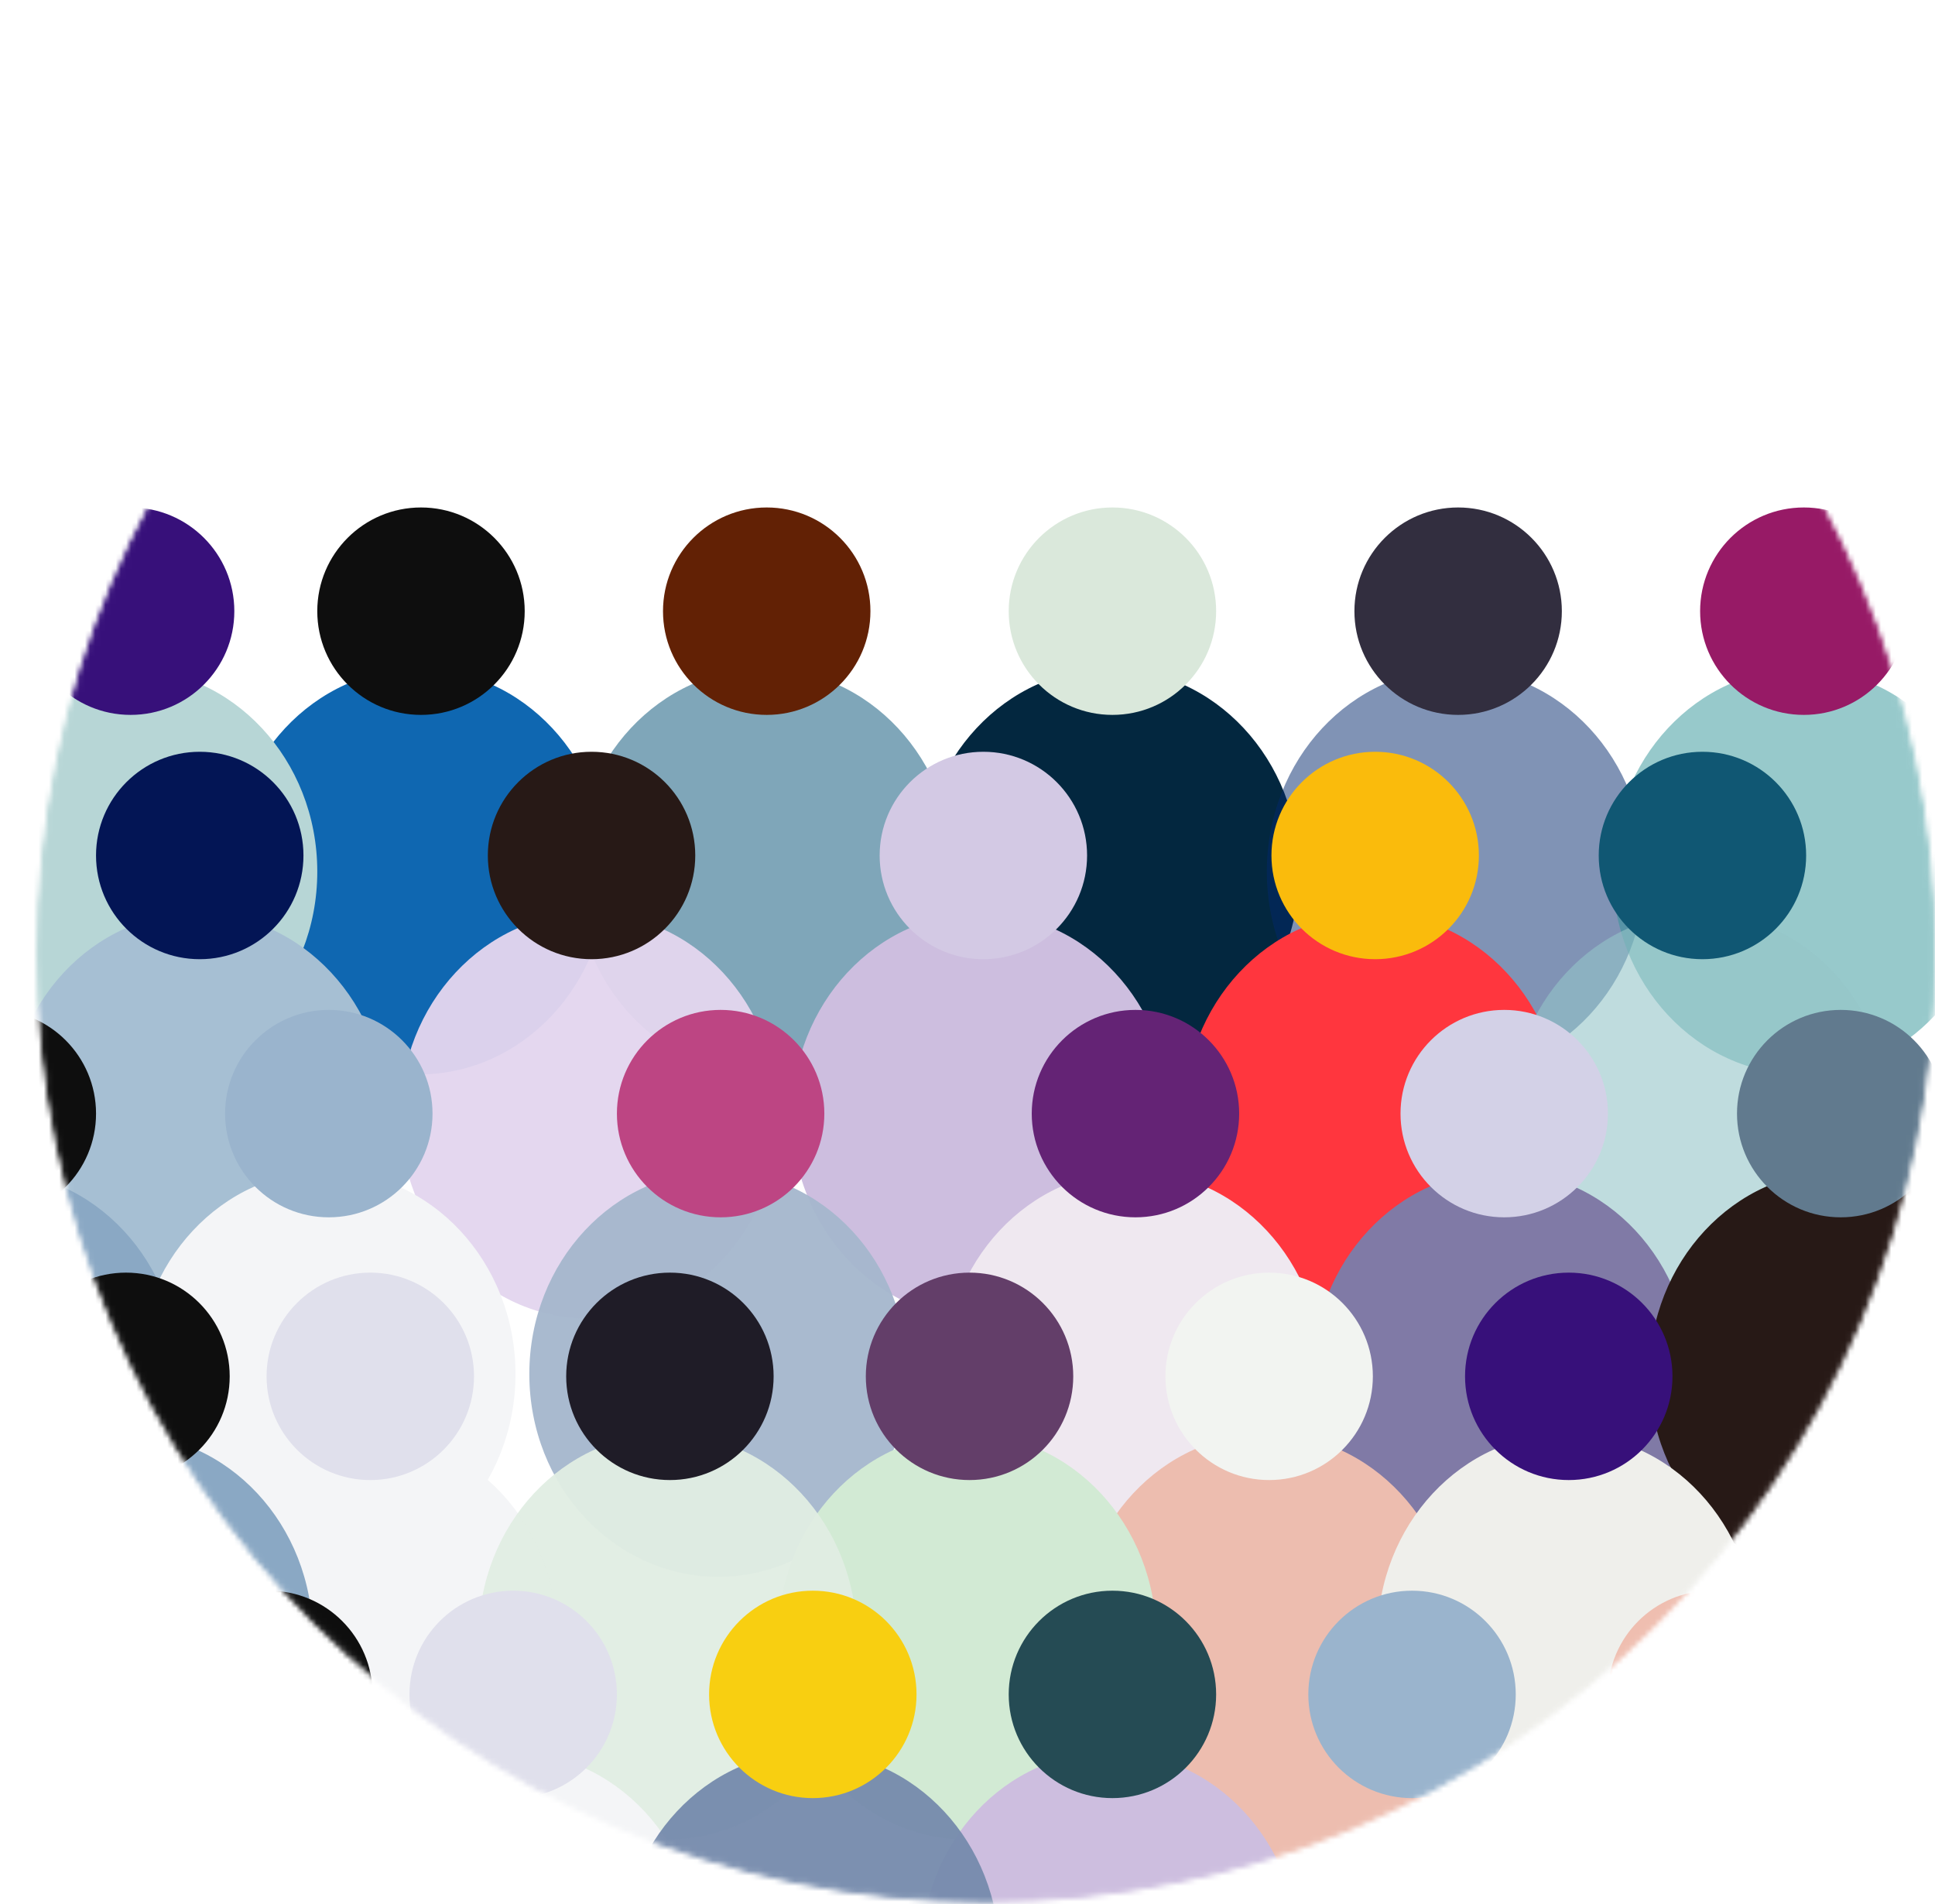
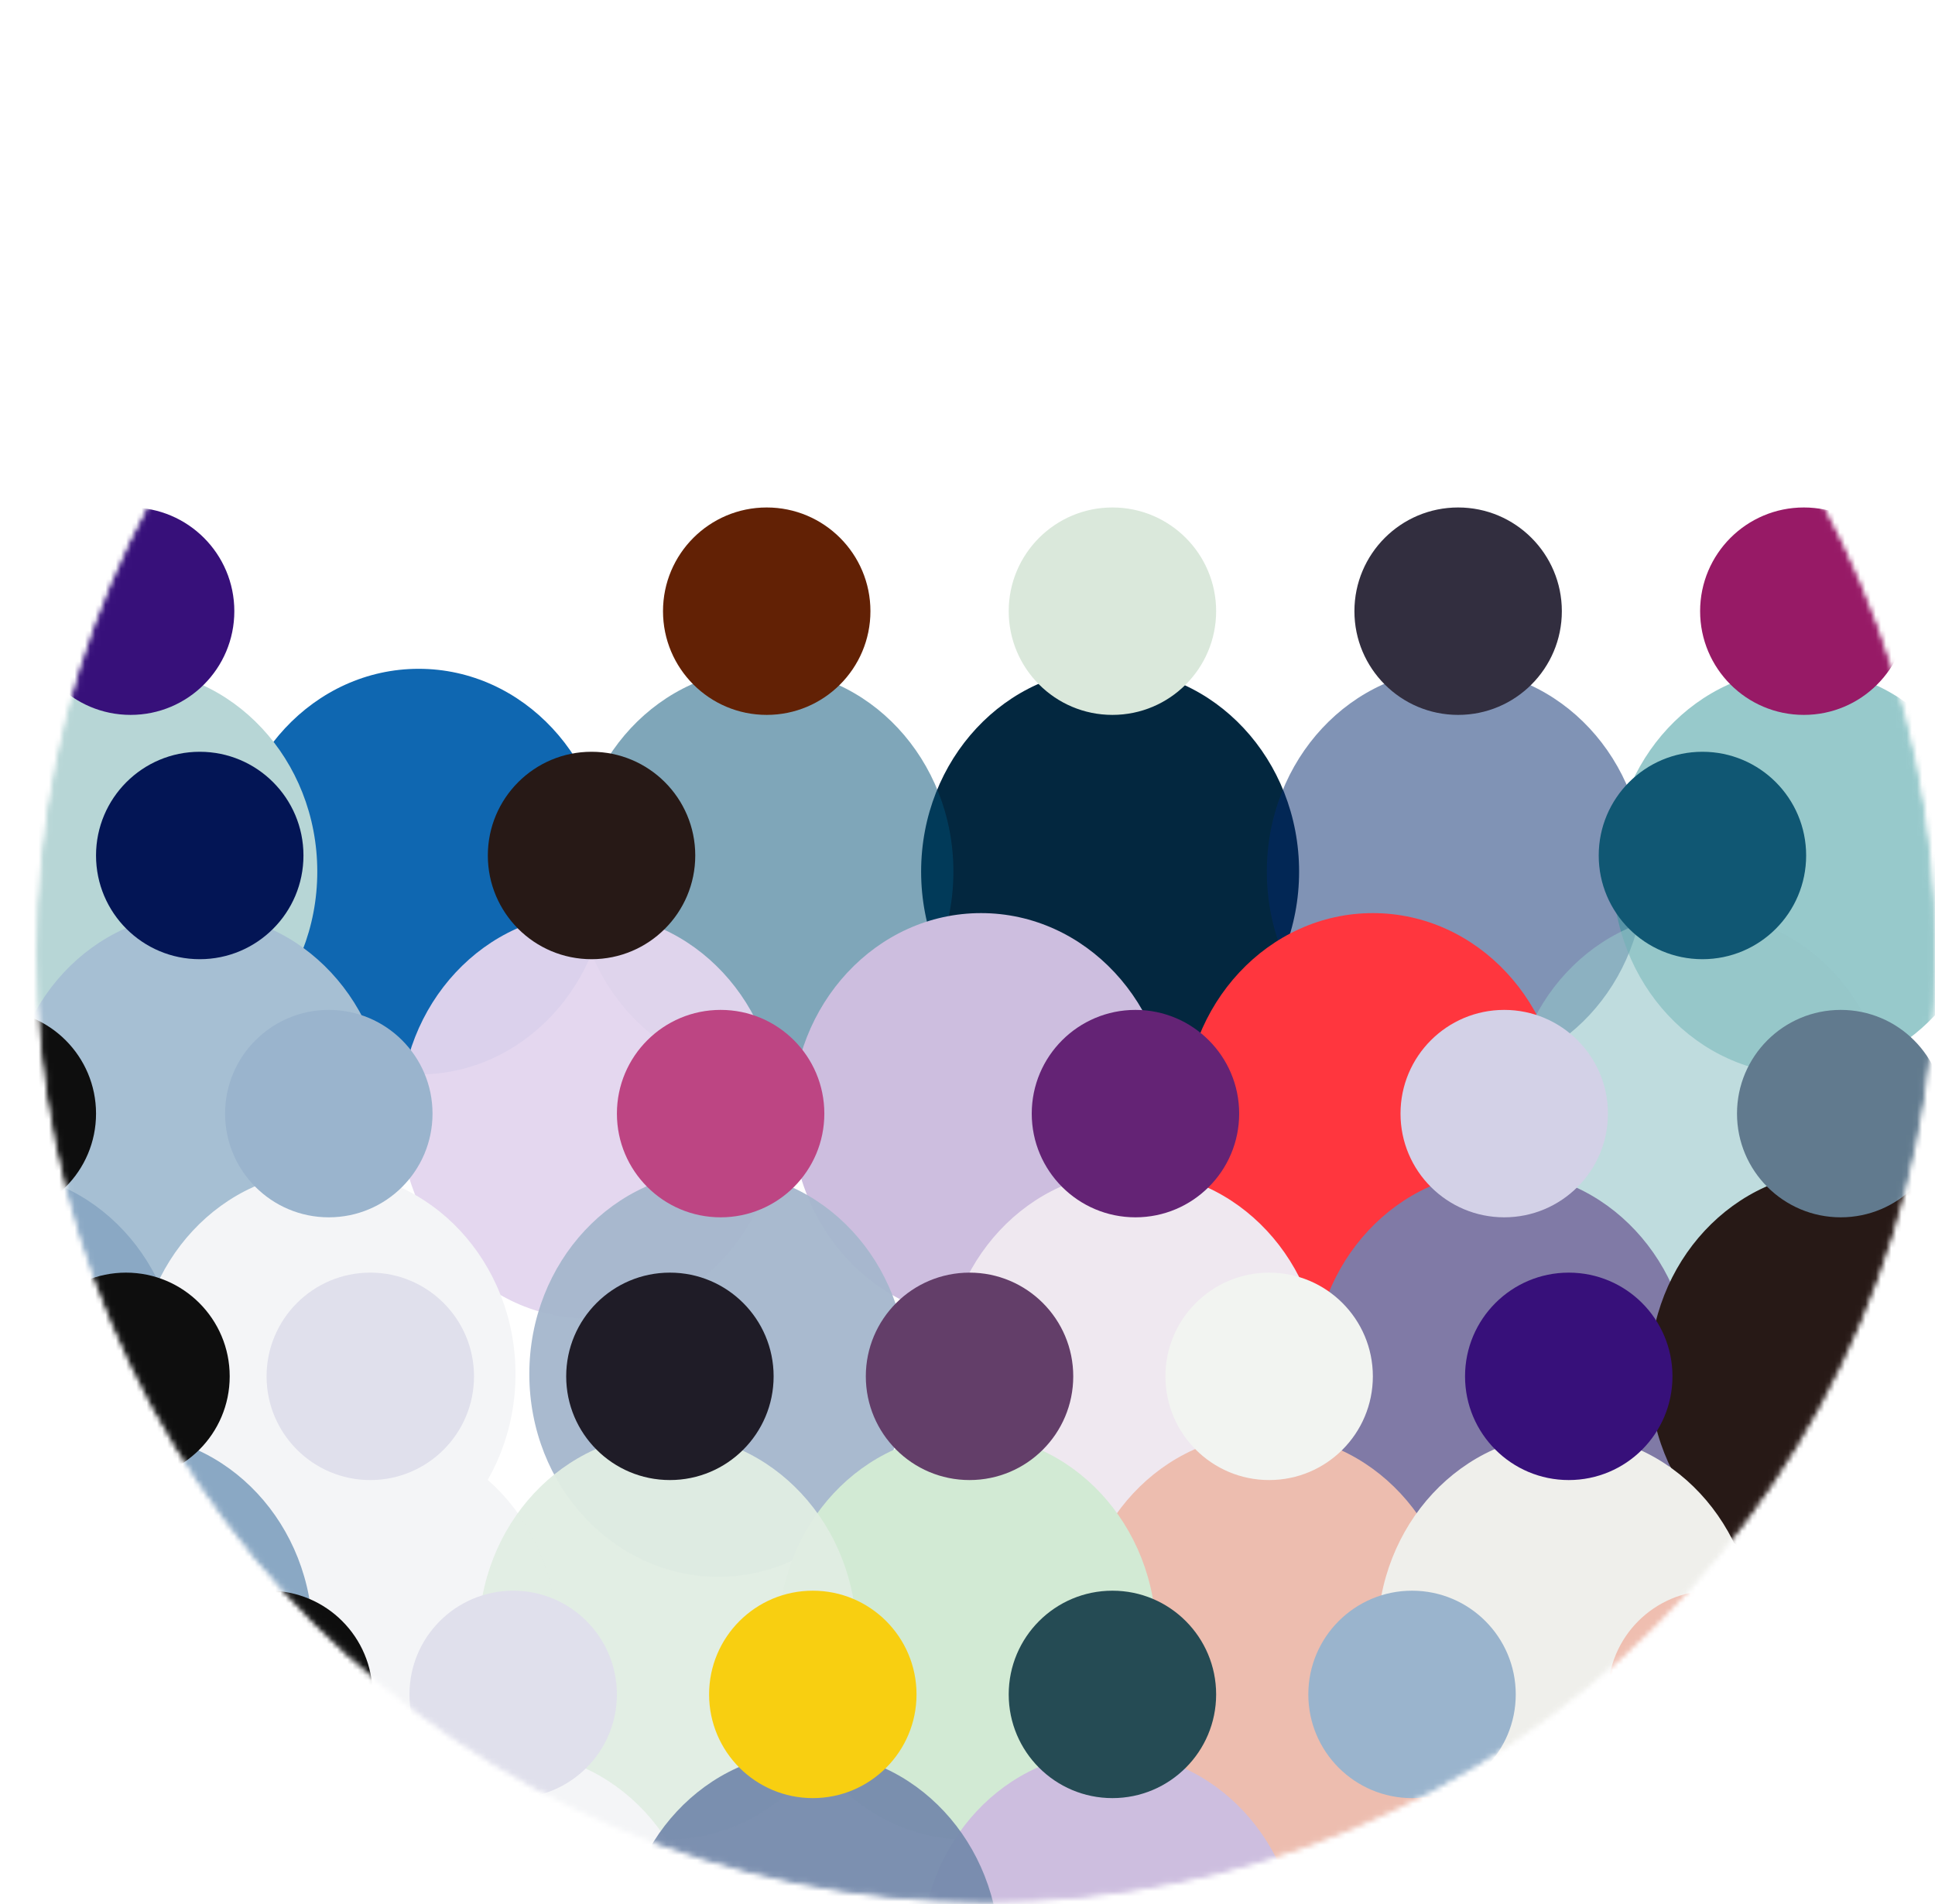
<svg xmlns="http://www.w3.org/2000/svg" width="376" height="370" viewBox="0 0 376 370" fill="none">
  <style>
@-webkit-keyframes animate-svg-stroke-1 {
  0% {
    stroke-dashoffset: 1157.943px;
    stroke-dasharray: 1157.943px;
  }

  100% {
    stroke-dashoffset: 0;
    stroke-dasharray: 1157.943px;
  }
}

@keyframes animate-svg-stroke-1 {
  0% {
    stroke-dashoffset: 1157.943px;
    stroke-dasharray: 1157.943px;
  }

  100% {
    stroke-dashoffset: 0;
    stroke-dasharray: 1157.943px;
  }
}

@-webkit-keyframes animate-svg-fill-1 {
  0% {
    fill: transparent;
  }

  100% {
    fill: rgb(28, 183, 133);
  }
}

@keyframes animate-svg-fill-1 {
  0% {
    fill: transparent;
  }

  100% {
    fill: rgb(28, 183, 133);
  }
}

.svg-elem-1 {
  -webkit-animation: animate-svg-stroke-1 2s cubic-bezier(0.47, 0, 0.745, 0.715) 0s both,
                       animate-svg-fill-1 0.7s cubic-bezier(0.47, 0, 0.745, 0.715) 0.8s both;
          animation: animate-svg-stroke-1 2s cubic-bezier(0.47, 0, 0.745, 0.715) 0s both,
               animate-svg-fill-1 0.7s cubic-bezier(0.47, 0, 0.745, 0.715) 0.8s both;
}

@-webkit-keyframes animate-svg-stroke-2 {
  0% {
    stroke-dashoffset: 1157.943px;
    stroke-dasharray: 1157.943px;
  }

  100% {
    stroke-dashoffset: 0;
    stroke-dasharray: 1157.943px;
  }
}

@keyframes animate-svg-stroke-2 {
  0% {
    stroke-dashoffset: 1157.943px;
    stroke-dasharray: 1157.943px;
  }

  100% {
    stroke-dashoffset: 0;
    stroke-dasharray: 1157.943px;
  }
}

@-webkit-keyframes animate-svg-fill-2 {
  0% {
    fill: transparent;
  }

  100% {
    fill: url("#paint0_linear_3780_27495");
  }
}

@keyframes animate-svg-fill-2 {
  0% {
    fill: transparent;
  }

  100% {
    fill: url("#paint0_linear_3780_27495");
  }
}

.svg-elem-2 {
  -webkit-animation: animate-svg-stroke-2 2s cubic-bezier(0.47, 0, 0.745, 0.715) 0.12s both,
                       animate-svg-fill-2 0.7s cubic-bezier(0.47, 0, 0.745, 0.715) 0.9s both;
          animation: animate-svg-stroke-2 2s cubic-bezier(0.47, 0, 0.745, 0.715) 0.12s both,
               animate-svg-fill-2 0.7s cubic-bezier(0.47, 0, 0.745, 0.715) 0.9s both;
}

@-webkit-keyframes animate-svg-stroke-3 {
  0% {
    stroke-dashoffset: 1157.943px;
    stroke-dasharray: 1157.943px;
  }

  100% {
    stroke-dashoffset: 0;
    stroke-dasharray: 1157.943px;
  }
}

@keyframes animate-svg-stroke-3 {
  0% {
    stroke-dashoffset: 1157.943px;
    stroke-dasharray: 1157.943px;
  }

  100% {
    stroke-dashoffset: 0;
    stroke-dasharray: 1157.943px;
  }
}

.svg-elem-3 {
  -webkit-animation: animate-svg-stroke-3 2s cubic-bezier(0.47, 0, 0.745, 0.715) 0.24s both,
                       animate-svg-fill-3 0.7s cubic-bezier(0.47, 0, 0.745, 0.715) 1s both;
          animation: animate-svg-stroke-3 2s cubic-bezier(0.47, 0, 0.745, 0.715) 0.24s both,
               animate-svg-fill-3 0.7s cubic-bezier(0.47, 0, 0.745, 0.715) 1s both;
}

@-webkit-keyframes animate-svg-stroke-4 {
  0% {
    stroke-dashoffset: 241.33px;
    stroke-dasharray: 241.33px;
  }

  100% {
    stroke-dashoffset: 0;
    stroke-dasharray: 241.33px;
  }
}

@keyframes animate-svg-stroke-4 {
  0% {
    stroke-dashoffset: 241.33px;
    stroke-dasharray: 241.33px;
  }

  100% {
    stroke-dashoffset: 0;
    stroke-dasharray: 241.33px;
  }
}

@-webkit-keyframes animate-svg-fill-4 {
  0% {
    fill: transparent;
  }

  100% {
    fill: rgb(15, 103, 177);
  }
}

@keyframes animate-svg-fill-4 {
  0% {
    fill: transparent;
  }

  100% {
    fill: rgb(15, 103, 177);
  }
}

.svg-elem-4 {
  -webkit-animation: animate-svg-stroke-4 2s cubic-bezier(0.47, 0, 0.745, 0.715) 0.36s both,
                       animate-svg-fill-4 0.7s cubic-bezier(0.47, 0, 0.745, 0.715) 1.1s both;
          animation: animate-svg-stroke-4 2s cubic-bezier(0.47, 0, 0.745, 0.715) 0.36s both,
               animate-svg-fill-4 0.7s cubic-bezier(0.47, 0, 0.745, 0.715) 1.1s both;
}

@-webkit-keyframes animate-svg-stroke-5 {
  0% {
    stroke-dashoffset: 128.626px;
    stroke-dasharray: 128.626px;
  }

  100% {
    stroke-dashoffset: 0;
    stroke-dasharray: 128.626px;
  }
}

@keyframes animate-svg-stroke-5 {
  0% {
    stroke-dashoffset: 128.626px;
    stroke-dasharray: 128.626px;
  }

  100% {
    stroke-dashoffset: 0;
    stroke-dasharray: 128.626px;
  }
}

@-webkit-keyframes animate-svg-fill-5 {
  0% {
    fill: transparent;
  }

  100% {
    fill: rgb(14, 14, 14);
  }
}

@keyframes animate-svg-fill-5 {
  0% {
    fill: transparent;
  }

  100% {
    fill: rgb(14, 14, 14);
  }
}

.svg-elem-5 {
  -webkit-animation: animate-svg-stroke-5 2s cubic-bezier(0.47, 0, 0.745, 0.715) 0.48s both,
                       animate-svg-fill-5 0.7s cubic-bezier(0.47, 0, 0.745, 0.715) 1.2s both;
          animation: animate-svg-stroke-5 2s cubic-bezier(0.47, 0, 0.745, 0.715) 0.48s both,
               animate-svg-fill-5 0.7s cubic-bezier(0.47, 0, 0.745, 0.715) 1.2s both;
}

@-webkit-keyframes animate-svg-stroke-6 {
  0% {
    stroke-dashoffset: 241.33px;
    stroke-dasharray: 241.33px;
  }

  100% {
    stroke-dashoffset: 0;
    stroke-dasharray: 241.33px;
  }
}

@keyframes animate-svg-stroke-6 {
  0% {
    stroke-dashoffset: 241.33px;
    stroke-dasharray: 241.33px;
  }

  100% {
    stroke-dashoffset: 0;
    stroke-dasharray: 241.33px;
  }
}

@-webkit-keyframes animate-svg-fill-6 {
  0% {
    fill: transparent;
  }

  100% {
    fill: rgb(3, 39, 63);
  }
}

@keyframes animate-svg-fill-6 {
  0% {
    fill: transparent;
  }

  100% {
    fill: rgb(3, 39, 63);
  }
}

.svg-elem-6 {
  -webkit-animation: animate-svg-stroke-6 2s cubic-bezier(0.47, 0, 0.745, 0.715) 0.6s both,
                       animate-svg-fill-6 0.7s cubic-bezier(0.47, 0, 0.745, 0.715) 1.3s both;
          animation: animate-svg-stroke-6 2s cubic-bezier(0.47, 0, 0.745, 0.715) 0.6s both,
               animate-svg-fill-6 0.7s cubic-bezier(0.47, 0, 0.745, 0.715) 1.3s both;
}

@-webkit-keyframes animate-svg-stroke-7 {
  0% {
    stroke-dashoffset: 128.626px;
    stroke-dasharray: 128.626px;
  }

  100% {
    stroke-dashoffset: 0;
    stroke-dasharray: 128.626px;
  }
}

@keyframes animate-svg-stroke-7 {
  0% {
    stroke-dashoffset: 128.626px;
    stroke-dasharray: 128.626px;
  }

  100% {
    stroke-dashoffset: 0;
    stroke-dasharray: 128.626px;
  }
}

@-webkit-keyframes animate-svg-fill-7 {
  0% {
    fill: transparent;
  }

  100% {
    fill: rgb(218, 232, 219);
  }
}

@keyframes animate-svg-fill-7 {
  0% {
    fill: transparent;
  }

  100% {
    fill: rgb(218, 232, 219);
  }
}

.svg-elem-7 {
  -webkit-animation: animate-svg-stroke-7 2s cubic-bezier(0.47, 0, 0.745, 0.715) 0.72s both,
                       animate-svg-fill-7 0.7s cubic-bezier(0.47, 0, 0.745, 0.715) 1.4s both;
          animation: animate-svg-stroke-7 2s cubic-bezier(0.47, 0, 0.745, 0.715) 0.72s both,
               animate-svg-fill-7 0.7s cubic-bezier(0.47, 0, 0.745, 0.715) 1.4s both;
}

@-webkit-keyframes animate-svg-stroke-8 {
  0% {
    stroke-dashoffset: 241.33px;
    stroke-dasharray: 241.33px;
  }

  100% {
    stroke-dashoffset: 0;
    stroke-dasharray: 241.33px;
  }
}

@keyframes animate-svg-stroke-8 {
  0% {
    stroke-dashoffset: 241.33px;
    stroke-dasharray: 241.33px;
  }

  100% {
    stroke-dashoffset: 0;
    stroke-dasharray: 241.33px;
  }
}

@-webkit-keyframes animate-svg-fill-8 {
  0% {
    fill: transparent;
  }

  100% {
    fill: rgb(3, 40, 109);
  }
}

@keyframes animate-svg-fill-8 {
  0% {
    fill: transparent;
  }

  100% {
    fill: rgb(3, 40, 109);
  }
}

.svg-elem-8 {
  -webkit-animation: animate-svg-stroke-8 2s cubic-bezier(0.47, 0, 0.745, 0.715) 0.84s both,
                       animate-svg-fill-8 0.7s cubic-bezier(0.47, 0, 0.745, 0.715) 1.5s both;
          animation: animate-svg-stroke-8 2s cubic-bezier(0.47, 0, 0.745, 0.715) 0.84s both,
               animate-svg-fill-8 0.7s cubic-bezier(0.47, 0, 0.745, 0.715) 1.5s both;
}

@-webkit-keyframes animate-svg-stroke-9 {
  0% {
    stroke-dashoffset: 128.626px;
    stroke-dasharray: 128.626px;
  }

  100% {
    stroke-dashoffset: 0;
    stroke-dasharray: 128.626px;
  }
}

@keyframes animate-svg-stroke-9 {
  0% {
    stroke-dashoffset: 128.626px;
    stroke-dasharray: 128.626px;
  }

  100% {
    stroke-dashoffset: 0;
    stroke-dasharray: 128.626px;
  }
}

@-webkit-keyframes animate-svg-fill-9 {
  0% {
    fill: transparent;
  }

  100% {
    fill: rgb(50, 46, 63);
  }
}

@keyframes animate-svg-fill-9 {
  0% {
    fill: transparent;
  }

  100% {
    fill: rgb(50, 46, 63);
  }
}

.svg-elem-9 {
  -webkit-animation: animate-svg-stroke-9 2s cubic-bezier(0.47, 0, 0.745, 0.715) 0.96s both,
                       animate-svg-fill-9 0.7s cubic-bezier(0.47, 0, 0.745, 0.715) 1.6s both;
          animation: animate-svg-stroke-9 2s cubic-bezier(0.47, 0, 0.745, 0.715) 0.96s both,
               animate-svg-fill-9 0.7s cubic-bezier(0.47, 0, 0.745, 0.715) 1.6s both;
}

@-webkit-keyframes animate-svg-stroke-10 {
  0% {
    stroke-dashoffset: 241.33px;
    stroke-dasharray: 241.33px;
  }

  100% {
    stroke-dashoffset: 0;
    stroke-dasharray: 241.33px;
  }
}

@keyframes animate-svg-stroke-10 {
  0% {
    stroke-dashoffset: 241.33px;
    stroke-dasharray: 241.33px;
  }

  100% {
    stroke-dashoffset: 0;
    stroke-dasharray: 241.33px;
  }
}

@-webkit-keyframes animate-svg-fill-10 {
  0% {
    fill: transparent;
  }

  100% {
    fill: rgb(49, 148, 153);
  }
}

@keyframes animate-svg-fill-10 {
  0% {
    fill: transparent;
  }

  100% {
    fill: rgb(49, 148, 153);
  }
}

.svg-elem-10 {
  -webkit-animation: animate-svg-stroke-10 2s cubic-bezier(0.47, 0, 0.745, 0.715) 1.08s both,
                       animate-svg-fill-10 0.7s cubic-bezier(0.47, 0, 0.745, 0.715) 1.7s both;
          animation: animate-svg-stroke-10 2s cubic-bezier(0.47, 0, 0.745, 0.715) 1.08s both,
               animate-svg-fill-10 0.7s cubic-bezier(0.47, 0, 0.745, 0.715) 1.7s both;
}

@-webkit-keyframes animate-svg-stroke-11 {
  0% {
    stroke-dashoffset: 128.626px;
    stroke-dasharray: 128.626px;
  }

  100% {
    stroke-dashoffset: 0;
    stroke-dasharray: 128.626px;
  }
}

@keyframes animate-svg-stroke-11 {
  0% {
    stroke-dashoffset: 128.626px;
    stroke-dasharray: 128.626px;
  }

  100% {
    stroke-dashoffset: 0;
    stroke-dasharray: 128.626px;
  }
}

@-webkit-keyframes animate-svg-fill-11 {
  0% {
    fill: transparent;
  }

  100% {
    fill: rgb(151, 26, 102);
  }
}

@keyframes animate-svg-fill-11 {
  0% {
    fill: transparent;
  }

  100% {
    fill: rgb(151, 26, 102);
  }
}

.svg-elem-11 {
  -webkit-animation: animate-svg-stroke-11 2s cubic-bezier(0.47, 0, 0.745, 0.715) 1.2s both,
                       animate-svg-fill-11 0.7s cubic-bezier(0.47, 0, 0.745, 0.715) 1.8s both;
          animation: animate-svg-stroke-11 2s cubic-bezier(0.47, 0, 0.745, 0.715) 1.2s both,
               animate-svg-fill-11 0.7s cubic-bezier(0.47, 0, 0.745, 0.715) 1.8s both;
}

@-webkit-keyframes animate-svg-stroke-12 {
  0% {
    stroke-dashoffset: 241.33px;
    stroke-dasharray: 241.33px;
  }

  100% {
    stroke-dashoffset: 0;
    stroke-dasharray: 241.33px;
  }
}

@keyframes animate-svg-stroke-12 {
  0% {
    stroke-dashoffset: 241.33px;
    stroke-dasharray: 241.33px;
  }

  100% {
    stroke-dashoffset: 0;
    stroke-dasharray: 241.33px;
  }
}

@-webkit-keyframes animate-svg-fill-12 {
  0% {
    fill: transparent;
  }

  100% {
    fill: rgb(0, 79, 116);
  }
}

@keyframes animate-svg-fill-12 {
  0% {
    fill: transparent;
  }

  100% {
    fill: rgb(0, 79, 116);
  }
}

.svg-elem-12 {
  -webkit-animation: animate-svg-stroke-12 2s cubic-bezier(0.47, 0, 0.745, 0.715) 1.32s both,
                       animate-svg-fill-12 0.7s cubic-bezier(0.47, 0, 0.745, 0.715) 1.9s both;
          animation: animate-svg-stroke-12 2s cubic-bezier(0.47, 0, 0.745, 0.715) 1.32s both,
               animate-svg-fill-12 0.7s cubic-bezier(0.47, 0, 0.745, 0.715) 1.9s both;
}

@-webkit-keyframes animate-svg-stroke-13 {
  0% {
    stroke-dashoffset: 128.626px;
    stroke-dasharray: 128.626px;
  }

  100% {
    stroke-dashoffset: 0;
    stroke-dasharray: 128.626px;
  }
}

@keyframes animate-svg-stroke-13 {
  0% {
    stroke-dashoffset: 128.626px;
    stroke-dasharray: 128.626px;
  }

  100% {
    stroke-dashoffset: 0;
    stroke-dasharray: 128.626px;
  }
}

@-webkit-keyframes animate-svg-fill-13 {
  0% {
    fill: transparent;
  }

  100% {
    fill: rgb(98, 33, 5);
  }
}

@keyframes animate-svg-fill-13 {
  0% {
    fill: transparent;
  }

  100% {
    fill: rgb(98, 33, 5);
  }
}

.svg-elem-13 {
  -webkit-animation: animate-svg-stroke-13 2s cubic-bezier(0.47, 0, 0.745, 0.715) 1.44s both,
                       animate-svg-fill-13 0.7s cubic-bezier(0.47, 0, 0.745, 0.715) 2s both;
          animation: animate-svg-stroke-13 2s cubic-bezier(0.47, 0, 0.745, 0.715) 1.44s both,
               animate-svg-fill-13 0.7s cubic-bezier(0.47, 0, 0.745, 0.715) 2s both;
}

@-webkit-keyframes animate-svg-stroke-14 {
  0% {
    stroke-dashoffset: 241.33px;
    stroke-dasharray: 241.33px;
  }

  100% {
    stroke-dashoffset: 0;
    stroke-dasharray: 241.33px;
  }
}

@keyframes animate-svg-stroke-14 {
  0% {
    stroke-dashoffset: 241.33px;
    stroke-dasharray: 241.33px;
  }

  100% {
    stroke-dashoffset: 0;
    stroke-dasharray: 241.33px;
  }
}

@-webkit-keyframes animate-svg-fill-14 {
  0% {
    fill: transparent;
  }

  100% {
    fill: rgb(183, 214, 214);
  }
}

@keyframes animate-svg-fill-14 {
  0% {
    fill: transparent;
  }

  100% {
    fill: rgb(183, 214, 214);
  }
}

.svg-elem-14 {
  -webkit-animation: animate-svg-stroke-14 2s cubic-bezier(0.47, 0, 0.745, 0.715) 1.56s both,
                       animate-svg-fill-14 0.7s cubic-bezier(0.47, 0, 0.745, 0.715) 2.1s both;
          animation: animate-svg-stroke-14 2s cubic-bezier(0.47, 0, 0.745, 0.715) 1.56s both,
               animate-svg-fill-14 0.7s cubic-bezier(0.47, 0, 0.745, 0.715) 2.1s both;
}

@-webkit-keyframes animate-svg-stroke-15 {
  0% {
    stroke-dashoffset: 128.626px;
    stroke-dasharray: 128.626px;
  }

  100% {
    stroke-dashoffset: 0;
    stroke-dasharray: 128.626px;
  }
}

@keyframes animate-svg-stroke-15 {
  0% {
    stroke-dashoffset: 128.626px;
    stroke-dasharray: 128.626px;
  }

  100% {
    stroke-dashoffset: 0;
    stroke-dasharray: 128.626px;
  }
}

@-webkit-keyframes animate-svg-fill-15 {
  0% {
    fill: transparent;
  }

  100% {
    fill: rgb(55, 16, 122);
  }
}

@keyframes animate-svg-fill-15 {
  0% {
    fill: transparent;
  }

  100% {
    fill: rgb(55, 16, 122);
  }
}

.svg-elem-15 {
  -webkit-animation: animate-svg-stroke-15 2s cubic-bezier(0.47, 0, 0.745, 0.715) 1.68s both,
                       animate-svg-fill-15 0.7s cubic-bezier(0.47, 0, 0.745, 0.715) 2.2s both;
          animation: animate-svg-stroke-15 2s cubic-bezier(0.47, 0, 0.745, 0.715) 1.68s both,
               animate-svg-fill-15 0.7s cubic-bezier(0.47, 0, 0.745, 0.715) 2.2s both;
}

@-webkit-keyframes animate-svg-stroke-16 {
  0% {
    stroke-dashoffset: 241.33px;
    stroke-dasharray: 241.33px;
  }

  100% {
    stroke-dashoffset: 0;
    stroke-dasharray: 241.33px;
  }
}

@keyframes animate-svg-stroke-16 {
  0% {
    stroke-dashoffset: 241.33px;
    stroke-dasharray: 241.33px;
  }

  100% {
    stroke-dashoffset: 0;
    stroke-dasharray: 241.33px;
  }
}

@-webkit-keyframes animate-svg-fill-16 {
  0% {
    fill: transparent;
  }

  100% {
    fill: rgb(166, 191, 211);
  }
}

@keyframes animate-svg-fill-16 {
  0% {
    fill: transparent;
  }

  100% {
    fill: rgb(166, 191, 211);
  }
}

.svg-elem-16 {
  -webkit-animation: animate-svg-stroke-16 2s cubic-bezier(0.47, 0, 0.745, 0.715) 1.8s both,
                       animate-svg-fill-16 0.7s cubic-bezier(0.47, 0, 0.745, 0.715) 2.3s both;
          animation: animate-svg-stroke-16 2s cubic-bezier(0.47, 0, 0.745, 0.715) 1.8s both,
               animate-svg-fill-16 0.7s cubic-bezier(0.47, 0, 0.745, 0.715) 2.3s both;
}

@-webkit-keyframes animate-svg-stroke-17 {
  0% {
    stroke-dashoffset: 128.626px;
    stroke-dasharray: 128.626px;
  }

  100% {
    stroke-dashoffset: 0;
    stroke-dasharray: 128.626px;
  }
}

@keyframes animate-svg-stroke-17 {
  0% {
    stroke-dashoffset: 128.626px;
    stroke-dasharray: 128.626px;
  }

  100% {
    stroke-dashoffset: 0;
    stroke-dasharray: 128.626px;
  }
}

@-webkit-keyframes animate-svg-fill-17 {
  0% {
    fill: transparent;
  }

  100% {
    fill: rgb(3, 21, 85);
  }
}

@keyframes animate-svg-fill-17 {
  0% {
    fill: transparent;
  }

  100% {
    fill: rgb(3, 21, 85);
  }
}

.svg-elem-17 {
  -webkit-animation: animate-svg-stroke-17 2s cubic-bezier(0.47, 0, 0.745, 0.715) 1.92s both,
                       animate-svg-fill-17 0.7s cubic-bezier(0.47, 0, 0.745, 0.715) 2.4s both;
          animation: animate-svg-stroke-17 2s cubic-bezier(0.47, 0, 0.745, 0.715) 1.92s both,
               animate-svg-fill-17 0.7s cubic-bezier(0.47, 0, 0.745, 0.715) 2.4s both;
}

@-webkit-keyframes animate-svg-stroke-18 {
  0% {
    stroke-dashoffset: 241.33px;
    stroke-dasharray: 241.33px;
  }

  100% {
    stroke-dashoffset: 0;
    stroke-dasharray: 241.33px;
  }
}

@keyframes animate-svg-stroke-18 {
  0% {
    stroke-dashoffset: 241.33px;
    stroke-dasharray: 241.33px;
  }

  100% {
    stroke-dashoffset: 0;
    stroke-dasharray: 241.33px;
  }
}

@-webkit-keyframes animate-svg-fill-18 {
  0% {
    fill: transparent;
  }

  100% {
    fill: rgb(255, 54, 62);
  }
}

@keyframes animate-svg-fill-18 {
  0% {
    fill: transparent;
  }

  100% {
    fill: rgb(255, 54, 62);
  }
}

.svg-elem-18 {
  -webkit-animation: animate-svg-stroke-18 2s cubic-bezier(0.47, 0, 0.745, 0.715) 2.04s both,
                       animate-svg-fill-18 0.7s cubic-bezier(0.47, 0, 0.745, 0.715) 2.5s both;
          animation: animate-svg-stroke-18 2s cubic-bezier(0.47, 0, 0.745, 0.715) 2.04s both,
               animate-svg-fill-18 0.7s cubic-bezier(0.47, 0, 0.745, 0.715) 2.5s both;
}

@-webkit-keyframes animate-svg-stroke-19 {
  0% {
    stroke-dashoffset: 128.626px;
    stroke-dasharray: 128.626px;
  }

  100% {
    stroke-dashoffset: 0;
    stroke-dasharray: 128.626px;
  }
}

@keyframes animate-svg-stroke-19 {
  0% {
    stroke-dashoffset: 128.626px;
    stroke-dasharray: 128.626px;
  }

  100% {
    stroke-dashoffset: 0;
    stroke-dasharray: 128.626px;
  }
}

@-webkit-keyframes animate-svg-fill-19 {
  0% {
    fill: transparent;
  }

  100% {
    fill: rgb(250, 187, 12);
  }
}

@keyframes animate-svg-fill-19 {
  0% {
    fill: transparent;
  }

  100% {
    fill: rgb(250, 187, 12);
  }
}

.svg-elem-19 {
  -webkit-animation: animate-svg-stroke-19 2s cubic-bezier(0.47, 0, 0.745, 0.715) 2.16s both,
                       animate-svg-fill-19 0.7s cubic-bezier(0.47, 0, 0.745, 0.715) 2.6s both;
          animation: animate-svg-stroke-19 2s cubic-bezier(0.47, 0, 0.745, 0.715) 2.16s both,
               animate-svg-fill-19 0.7s cubic-bezier(0.47, 0, 0.745, 0.715) 2.6s both;
}

@-webkit-keyframes animate-svg-stroke-20 {
  0% {
    stroke-dashoffset: 241.33px;
    stroke-dasharray: 241.33px;
  }

  100% {
    stroke-dashoffset: 0;
    stroke-dasharray: 241.33px;
  }
}

@keyframes animate-svg-stroke-20 {
  0% {
    stroke-dashoffset: 241.33px;
    stroke-dasharray: 241.33px;
  }

  100% {
    stroke-dashoffset: 0;
    stroke-dasharray: 241.33px;
  }
}

@-webkit-keyframes animate-svg-fill-20 {
  0% {
    fill: transparent;
  }

  100% {
    fill: rgb(205, 190, 223);
  }
}

@keyframes animate-svg-fill-20 {
  0% {
    fill: transparent;
  }

  100% {
    fill: rgb(205, 190, 223);
  }
}

.svg-elem-20 {
  -webkit-animation: animate-svg-stroke-20 2s cubic-bezier(0.47, 0, 0.745, 0.715) 2.28s both,
                       animate-svg-fill-20 0.7s cubic-bezier(0.47, 0, 0.745, 0.715) 2.7s both;
          animation: animate-svg-stroke-20 2s cubic-bezier(0.47, 0, 0.745, 0.715) 2.28s both,
               animate-svg-fill-20 0.7s cubic-bezier(0.47, 0, 0.745, 0.715) 2.7s both;
}

@-webkit-keyframes animate-svg-stroke-21 {
  0% {
    stroke-dashoffset: 128.626px;
    stroke-dasharray: 128.626px;
  }

  100% {
    stroke-dashoffset: 0;
    stroke-dasharray: 128.626px;
  }
}

@keyframes animate-svg-stroke-21 {
  0% {
    stroke-dashoffset: 128.626px;
    stroke-dasharray: 128.626px;
  }

  100% {
    stroke-dashoffset: 0;
    stroke-dasharray: 128.626px;
  }
}

@-webkit-keyframes animate-svg-fill-21 {
  0% {
    fill: transparent;
  }

  100% {
    fill: rgb(211, 201, 228);
  }
}

@keyframes animate-svg-fill-21 {
  0% {
    fill: transparent;
  }

  100% {
    fill: rgb(211, 201, 228);
  }
}

.svg-elem-21 {
  -webkit-animation: animate-svg-stroke-21 2s cubic-bezier(0.47, 0, 0.745, 0.715) 2.4s both,
                       animate-svg-fill-21 0.7s cubic-bezier(0.47, 0, 0.745, 0.715) 2.8s both;
          animation: animate-svg-stroke-21 2s cubic-bezier(0.47, 0, 0.745, 0.715) 2.4s both,
               animate-svg-fill-21 0.7s cubic-bezier(0.47, 0, 0.745, 0.715) 2.8s both;
}

@-webkit-keyframes animate-svg-stroke-22 {
  0% {
    stroke-dashoffset: 241.33px;
    stroke-dasharray: 241.33px;
  }

  100% {
    stroke-dashoffset: 0;
    stroke-dasharray: 241.33px;
  }
}

@keyframes animate-svg-stroke-22 {
  0% {
    stroke-dashoffset: 241.33px;
    stroke-dasharray: 241.33px;
  }

  100% {
    stroke-dashoffset: 0;
    stroke-dasharray: 241.33px;
  }
}

@-webkit-keyframes animate-svg-fill-22 {
  0% {
    fill: transparent;
  }

  100% {
    fill: rgb(148, 197, 200);
  }
}

@keyframes animate-svg-fill-22 {
  0% {
    fill: transparent;
  }

  100% {
    fill: rgb(148, 197, 200);
  }
}

.svg-elem-22 {
  -webkit-animation: animate-svg-stroke-22 2s cubic-bezier(0.47, 0, 0.745, 0.715) 2.52s both,
                       animate-svg-fill-22 0.7s cubic-bezier(0.47, 0, 0.745, 0.715) 2.9s both;
          animation: animate-svg-stroke-22 2s cubic-bezier(0.47, 0, 0.745, 0.715) 2.52s both,
               animate-svg-fill-22 0.7s cubic-bezier(0.47, 0, 0.745, 0.715) 2.9s both;
}

@-webkit-keyframes animate-svg-stroke-23 {
  0% {
    stroke-dashoffset: 128.626px;
    stroke-dasharray: 128.626px;
  }

  100% {
    stroke-dashoffset: 0;
    stroke-dasharray: 128.626px;
  }
}

@keyframes animate-svg-stroke-23 {
  0% {
    stroke-dashoffset: 128.626px;
    stroke-dasharray: 128.626px;
  }

  100% {
    stroke-dashoffset: 0;
    stroke-dasharray: 128.626px;
  }
}

@-webkit-keyframes animate-svg-fill-23 {
  0% {
    fill: transparent;
  }

  100% {
    fill: rgb(16, 87, 115);
  }
}

@keyframes animate-svg-fill-23 {
  0% {
    fill: transparent;
  }

  100% {
    fill: rgb(16, 87, 115);
  }
}

.svg-elem-23 {
  -webkit-animation: animate-svg-stroke-23 2s cubic-bezier(0.47, 0, 0.745, 0.715) 2.64s both,
                       animate-svg-fill-23 0.7s cubic-bezier(0.47, 0, 0.745, 0.715) 3s both;
          animation: animate-svg-stroke-23 2s cubic-bezier(0.47, 0, 0.745, 0.715) 2.64s both,
               animate-svg-fill-23 0.7s cubic-bezier(0.47, 0, 0.745, 0.715) 3s both;
}

@-webkit-keyframes animate-svg-stroke-24 {
  0% {
    stroke-dashoffset: 241.33px;
    stroke-dasharray: 241.33px;
  }

  100% {
    stroke-dashoffset: 0;
    stroke-dasharray: 241.33px;
  }
}

@keyframes animate-svg-stroke-24 {
  0% {
    stroke-dashoffset: 241.33px;
    stroke-dasharray: 241.33px;
  }

  100% {
    stroke-dashoffset: 0;
    stroke-dasharray: 241.33px;
  }
}

@-webkit-keyframes animate-svg-fill-24 {
  0% {
    fill: transparent;
  }

  100% {
    fill: rgb(138, 168, 196);
  }
}

@keyframes animate-svg-fill-24 {
  0% {
    fill: transparent;
  }

  100% {
    fill: rgb(138, 168, 196);
  }
}

.svg-elem-24 {
  -webkit-animation: animate-svg-stroke-24 2s cubic-bezier(0.47, 0, 0.745, 0.715) 2.76s both,
                       animate-svg-fill-24 0.7s cubic-bezier(0.47, 0, 0.745, 0.715) 3.1s both;
          animation: animate-svg-stroke-24 2s cubic-bezier(0.47, 0, 0.745, 0.715) 2.76s both,
               animate-svg-fill-24 0.7s cubic-bezier(0.47, 0, 0.745, 0.715) 3.1s both;
}

@-webkit-keyframes animate-svg-stroke-25 {
  0% {
    stroke-dashoffset: 241.33px;
    stroke-dasharray: 241.33px;
  }

  100% {
    stroke-dashoffset: 0;
    stroke-dasharray: 241.33px;
  }
}

@keyframes animate-svg-stroke-25 {
  0% {
    stroke-dashoffset: 241.33px;
    stroke-dasharray: 241.33px;
  }

  100% {
    stroke-dashoffset: 0;
    stroke-dasharray: 241.33px;
  }
}

@-webkit-keyframes animate-svg-fill-25 {
  0% {
    fill: transparent;
  }

  100% {
    fill: rgb(227, 213, 238);
  }
}

@keyframes animate-svg-fill-25 {
  0% {
    fill: transparent;
  }

  100% {
    fill: rgb(227, 213, 238);
  }
}

.svg-elem-25 {
  -webkit-animation: animate-svg-stroke-25 2s cubic-bezier(0.47, 0, 0.745, 0.715) 2.88s both,
                       animate-svg-fill-25 0.7s cubic-bezier(0.47, 0, 0.745, 0.715) 3.2s both;
          animation: animate-svg-stroke-25 2s cubic-bezier(0.47, 0, 0.745, 0.715) 2.88s both,
               animate-svg-fill-25 0.7s cubic-bezier(0.47, 0, 0.745, 0.715) 3.2s both;
}

@-webkit-keyframes animate-svg-stroke-26 {
  0% {
    stroke-dashoffset: 128.626px;
    stroke-dasharray: 128.626px;
  }

  100% {
    stroke-dashoffset: 0;
    stroke-dasharray: 128.626px;
  }
}

@keyframes animate-svg-stroke-26 {
  0% {
    stroke-dashoffset: 128.626px;
    stroke-dasharray: 128.626px;
  }

  100% {
    stroke-dashoffset: 0;
    stroke-dasharray: 128.626px;
  }
}

@-webkit-keyframes animate-svg-fill-26 {
  0% {
    fill: transparent;
  }

  100% {
    fill: rgb(39, 25, 22);
  }
}

@keyframes animate-svg-fill-26 {
  0% {
    fill: transparent;
  }

  100% {
    fill: rgb(39, 25, 22);
  }
}

.svg-elem-26 {
  -webkit-animation: animate-svg-stroke-26 2s cubic-bezier(0.47, 0, 0.745, 0.715) 3s both,
                       animate-svg-fill-26 0.7s cubic-bezier(0.47, 0, 0.745, 0.715) 3.3s both;
          animation: animate-svg-stroke-26 2s cubic-bezier(0.47, 0, 0.745, 0.715) 3s both,
               animate-svg-fill-26 0.7s cubic-bezier(0.47, 0, 0.745, 0.715) 3.3s both;
}

@-webkit-keyframes animate-svg-stroke-27 {
  0% {
    stroke-dashoffset: 241.33px;
    stroke-dasharray: 241.33px;
  }

  100% {
    stroke-dashoffset: 0;
    stroke-dasharray: 241.33px;
  }
}

@keyframes animate-svg-stroke-27 {
  0% {
    stroke-dashoffset: 241.33px;
    stroke-dasharray: 241.33px;
  }

  100% {
    stroke-dashoffset: 0;
    stroke-dasharray: 241.33px;
  }
}

@-webkit-keyframes animate-svg-fill-27 {
  0% {
    fill: transparent;
  }

  100% {
    fill: rgb(244, 245, 247);
  }
}

@keyframes animate-svg-fill-27 {
  0% {
    fill: transparent;
  }

  100% {
    fill: rgb(244, 245, 247);
  }
}

.svg-elem-27 {
  -webkit-animation: animate-svg-stroke-27 2s cubic-bezier(0.47, 0, 0.745, 0.715) 3.12s both,
                       animate-svg-fill-27 0.7s cubic-bezier(0.47, 0, 0.745, 0.715) 3.4s both;
          animation: animate-svg-stroke-27 2s cubic-bezier(0.47, 0, 0.745, 0.715) 3.12s both,
               animate-svg-fill-27 0.7s cubic-bezier(0.47, 0, 0.745, 0.715) 3.4s both;
}

@-webkit-keyframes animate-svg-stroke-28 {
  0% {
    stroke-dashoffset: 128.626px;
    stroke-dasharray: 128.626px;
  }

  100% {
    stroke-dashoffset: 0;
    stroke-dasharray: 128.626px;
  }
}

@keyframes animate-svg-stroke-28 {
  0% {
    stroke-dashoffset: 128.626px;
    stroke-dasharray: 128.626px;
  }

  100% {
    stroke-dashoffset: 0;
    stroke-dasharray: 128.626px;
  }
}

@-webkit-keyframes animate-svg-fill-28 {
  0% {
    fill: transparent;
  }

  100% {
    fill: rgb(154, 180, 205);
  }
}

@keyframes animate-svg-fill-28 {
  0% {
    fill: transparent;
  }

  100% {
    fill: rgb(154, 180, 205);
  }
}

.svg-elem-28 {
  -webkit-animation: animate-svg-stroke-28 2s cubic-bezier(0.47, 0, 0.745, 0.715) 3.24s both,
                       animate-svg-fill-28 0.7s cubic-bezier(0.47, 0, 0.745, 0.715) 3.5s both;
          animation: animate-svg-stroke-28 2s cubic-bezier(0.47, 0, 0.745, 0.715) 3.24s both,
               animate-svg-fill-28 0.7s cubic-bezier(0.47, 0, 0.745, 0.715) 3.5s both;
}

@-webkit-keyframes animate-svg-stroke-29 {
  0% {
    stroke-dashoffset: 241.33px;
    stroke-dasharray: 241.33px;
  }

  100% {
    stroke-dashoffset: 0;
    stroke-dasharray: 241.33px;
  }
}

@keyframes animate-svg-stroke-29 {
  0% {
    stroke-dashoffset: 241.33px;
    stroke-dasharray: 241.33px;
  }

  100% {
    stroke-dashoffset: 0;
    stroke-dasharray: 241.33px;
  }
}

@-webkit-keyframes animate-svg-fill-29 {
  0% {
    fill: transparent;
  }

  100% {
    fill: rgb(128, 122, 166);
  }
}

@keyframes animate-svg-fill-29 {
  0% {
    fill: transparent;
  }

  100% {
    fill: rgb(128, 122, 166);
  }
}

.svg-elem-29 {
  -webkit-animation: animate-svg-stroke-29 2s cubic-bezier(0.47, 0, 0.745, 0.715) 3.36s both,
                       animate-svg-fill-29 0.7s cubic-bezier(0.47, 0, 0.745, 0.715) 3.6s both;
          animation: animate-svg-stroke-29 2s cubic-bezier(0.47, 0, 0.745, 0.715) 3.36s both,
               animate-svg-fill-29 0.7s cubic-bezier(0.47, 0, 0.745, 0.715) 3.6s both;
}

@-webkit-keyframes animate-svg-stroke-30 {
  0% {
    stroke-dashoffset: 128.626px;
    stroke-dasharray: 128.626px;
  }

  100% {
    stroke-dashoffset: 0;
    stroke-dasharray: 128.626px;
  }
}

@keyframes animate-svg-stroke-30 {
  0% {
    stroke-dashoffset: 128.626px;
    stroke-dasharray: 128.626px;
  }

  100% {
    stroke-dashoffset: 0;
    stroke-dasharray: 128.626px;
  }
}

@-webkit-keyframes animate-svg-fill-30 {
  0% {
    fill: transparent;
  }

  100% {
    fill: rgb(211, 209, 231);
  }
}

@keyframes animate-svg-fill-30 {
  0% {
    fill: transparent;
  }

  100% {
    fill: rgb(211, 209, 231);
  }
}

.svg-elem-30 {
  -webkit-animation: animate-svg-stroke-30 2s cubic-bezier(0.47, 0, 0.745, 0.715) 3.48s both,
                       animate-svg-fill-30 0.7s cubic-bezier(0.47, 0, 0.745, 0.715) 3.7s both;
          animation: animate-svg-stroke-30 2s cubic-bezier(0.47, 0, 0.745, 0.715) 3.48s both,
               animate-svg-fill-30 0.7s cubic-bezier(0.47, 0, 0.745, 0.715) 3.7s both;
}

@-webkit-keyframes animate-svg-stroke-31 {
  0% {
    stroke-dashoffset: 241.33px;
    stroke-dasharray: 241.33px;
  }

  100% {
    stroke-dashoffset: 0;
    stroke-dasharray: 241.33px;
  }
}

@keyframes animate-svg-stroke-31 {
  0% {
    stroke-dashoffset: 241.33px;
    stroke-dasharray: 241.33px;
  }

  100% {
    stroke-dashoffset: 0;
    stroke-dasharray: 241.33px;
  }
}

@-webkit-keyframes animate-svg-fill-31 {
  0% {
    fill: transparent;
  }

  100% {
    fill: rgb(239, 232, 240);
  }
}

@keyframes animate-svg-fill-31 {
  0% {
    fill: transparent;
  }

  100% {
    fill: rgb(239, 232, 240);
  }
}

.svg-elem-31 {
  -webkit-animation: animate-svg-stroke-31 2s cubic-bezier(0.47, 0, 0.745, 0.715) 3.6s both,
                       animate-svg-fill-31 0.7s cubic-bezier(0.47, 0, 0.745, 0.715) 3.8s both;
          animation: animate-svg-stroke-31 2s cubic-bezier(0.47, 0, 0.745, 0.715) 3.6s both,
               animate-svg-fill-31 0.7s cubic-bezier(0.47, 0, 0.745, 0.715) 3.8s both;
}

@-webkit-keyframes animate-svg-stroke-32 {
  0% {
    stroke-dashoffset: 128.626px;
    stroke-dasharray: 128.626px;
  }

  100% {
    stroke-dashoffset: 0;
    stroke-dasharray: 128.626px;
  }
}

@keyframes animate-svg-stroke-32 {
  0% {
    stroke-dashoffset: 128.626px;
    stroke-dasharray: 128.626px;
  }

  100% {
    stroke-dashoffset: 0;
    stroke-dasharray: 128.626px;
  }
}

@-webkit-keyframes animate-svg-fill-32 {
  0% {
    fill: transparent;
  }

  100% {
    fill: rgb(100, 35, 117);
  }
}

@keyframes animate-svg-fill-32 {
  0% {
    fill: transparent;
  }

  100% {
    fill: rgb(100, 35, 117);
  }
}

.svg-elem-32 {
  -webkit-animation: animate-svg-stroke-32 2s cubic-bezier(0.47, 0, 0.745, 0.715) 3.72s both,
                       animate-svg-fill-32 0.7s cubic-bezier(0.47, 0, 0.745, 0.715) 3.9s both;
          animation: animate-svg-stroke-32 2s cubic-bezier(0.47, 0, 0.745, 0.715) 3.72s both,
               animate-svg-fill-32 0.7s cubic-bezier(0.47, 0, 0.745, 0.715) 3.9s both;
}

@-webkit-keyframes animate-svg-stroke-33 {
  0% {
    stroke-dashoffset: 241.33px;
    stroke-dasharray: 241.33px;
  }

  100% {
    stroke-dashoffset: 0;
    stroke-dasharray: 241.33px;
  }
}

@keyframes animate-svg-stroke-33 {
  0% {
    stroke-dashoffset: 241.33px;
    stroke-dasharray: 241.33px;
  }

  100% {
    stroke-dashoffset: 0;
    stroke-dasharray: 241.33px;
  }
}

@-webkit-keyframes animate-svg-fill-33 {
  0% {
    fill: transparent;
  }

  100% {
    fill: rgb(39, 25, 22);
  }
}

@keyframes animate-svg-fill-33 {
  0% {
    fill: transparent;
  }

  100% {
    fill: rgb(39, 25, 22);
  }
}

.svg-elem-33 {
  -webkit-animation: animate-svg-stroke-33 2s cubic-bezier(0.47, 0, 0.745, 0.715) 3.84s both,
                       animate-svg-fill-33 0.7s cubic-bezier(0.47, 0, 0.745, 0.715) 4s both;
          animation: animate-svg-stroke-33 2s cubic-bezier(0.47, 0, 0.745, 0.715) 3.84s both,
               animate-svg-fill-33 0.7s cubic-bezier(0.47, 0, 0.745, 0.715) 4s both;
}

@-webkit-keyframes animate-svg-stroke-34 {
  0% {
    stroke-dashoffset: 128.626px;
    stroke-dasharray: 128.626px;
  }

  100% {
    stroke-dashoffset: 0;
    stroke-dasharray: 128.626px;
  }
}

@keyframes animate-svg-stroke-34 {
  0% {
    stroke-dashoffset: 128.626px;
    stroke-dasharray: 128.626px;
  }

  100% {
    stroke-dashoffset: 0;
    stroke-dasharray: 128.626px;
  }
}

@-webkit-keyframes animate-svg-fill-34 {
  0% {
    fill: transparent;
  }

  100% {
    fill: rgb(97, 122, 142);
  }
}

@keyframes animate-svg-fill-34 {
  0% {
    fill: transparent;
  }

  100% {
    fill: rgb(97, 122, 142);
  }
}

.svg-elem-34 {
  -webkit-animation: animate-svg-stroke-34 2s cubic-bezier(0.47, 0, 0.745, 0.715) 3.96s both,
                       animate-svg-fill-34 0.7s cubic-bezier(0.47, 0, 0.745, 0.715) 4.1s both;
          animation: animate-svg-stroke-34 2s cubic-bezier(0.47, 0, 0.745, 0.715) 3.96s both,
               animate-svg-fill-34 0.7s cubic-bezier(0.47, 0, 0.745, 0.715) 4.1s both;
}

@-webkit-keyframes animate-svg-stroke-35 {
  0% {
    stroke-dashoffset: 241.33px;
    stroke-dasharray: 241.33px;
  }

  100% {
    stroke-dashoffset: 0;
    stroke-dasharray: 241.33px;
  }
}

@keyframes animate-svg-stroke-35 {
  0% {
    stroke-dashoffset: 241.33px;
    stroke-dasharray: 241.33px;
  }

  100% {
    stroke-dashoffset: 0;
    stroke-dasharray: 241.33px;
  }
}

@-webkit-keyframes animate-svg-fill-35 {
  0% {
    fill: transparent;
  }

  100% {
    fill: rgb(138, 168, 196);
  }
}

@keyframes animate-svg-fill-35 {
  0% {
    fill: transparent;
  }

  100% {
    fill: rgb(138, 168, 196);
  }
}

.svg-elem-35 {
  -webkit-animation: animate-svg-stroke-35 2s cubic-bezier(0.47, 0, 0.745, 0.715) 4.08s both,
                       animate-svg-fill-35 0.7s cubic-bezier(0.47, 0, 0.745, 0.715) 4.2s both;
          animation: animate-svg-stroke-35 2s cubic-bezier(0.47, 0, 0.745, 0.715) 4.08s both,
               animate-svg-fill-35 0.7s cubic-bezier(0.47, 0, 0.745, 0.715) 4.2s both;
}

@-webkit-keyframes animate-svg-stroke-36 {
  0% {
    stroke-dashoffset: 128.626px;
    stroke-dasharray: 128.626px;
  }

  100% {
    stroke-dashoffset: 0;
    stroke-dasharray: 128.626px;
  }
}

@keyframes animate-svg-stroke-36 {
  0% {
    stroke-dashoffset: 128.626px;
    stroke-dasharray: 128.626px;
  }

  100% {
    stroke-dashoffset: 0;
    stroke-dasharray: 128.626px;
  }
}

@-webkit-keyframes animate-svg-fill-36 {
  0% {
    fill: transparent;
  }

  100% {
    fill: rgb(14, 14, 14);
  }
}

@keyframes animate-svg-fill-36 {
  0% {
    fill: transparent;
  }

  100% {
    fill: rgb(14, 14, 14);
  }
}

.svg-elem-36 {
  -webkit-animation: animate-svg-stroke-36 2s cubic-bezier(0.47, 0, 0.745, 0.715) 4.2s both,
                       animate-svg-fill-36 0.7s cubic-bezier(0.47, 0, 0.745, 0.715) 4.3s both;
          animation: animate-svg-stroke-36 2s cubic-bezier(0.47, 0, 0.745, 0.715) 4.2s both,
               animate-svg-fill-36 0.7s cubic-bezier(0.47, 0, 0.745, 0.715) 4.3s both;
}

@-webkit-keyframes animate-svg-stroke-37 {
  0% {
    stroke-dashoffset: 241.33px;
    stroke-dasharray: 241.33px;
  }

  100% {
    stroke-dashoffset: 0;
    stroke-dasharray: 241.33px;
  }
}

@keyframes animate-svg-stroke-37 {
  0% {
    stroke-dashoffset: 241.33px;
    stroke-dasharray: 241.33px;
  }

  100% {
    stroke-dashoffset: 0;
    stroke-dasharray: 241.33px;
  }
}

@-webkit-keyframes animate-svg-fill-37 {
  0% {
    fill: transparent;
  }

  100% {
    fill: rgb(165, 183, 205);
  }
}

@keyframes animate-svg-fill-37 {
  0% {
    fill: transparent;
  }

  100% {
    fill: rgb(165, 183, 205);
  }
}

.svg-elem-37 {
  -webkit-animation: animate-svg-stroke-37 2s cubic-bezier(0.47, 0, 0.745, 0.715) 4.32s both,
                       animate-svg-fill-37 0.7s cubic-bezier(0.47, 0, 0.745, 0.715) 4.4s both;
          animation: animate-svg-stroke-37 2s cubic-bezier(0.47, 0, 0.745, 0.715) 4.32s both,
               animate-svg-fill-37 0.7s cubic-bezier(0.47, 0, 0.745, 0.715) 4.4s both;
}

@-webkit-keyframes animate-svg-stroke-38 {
  0% {
    stroke-dashoffset: 128.626px;
    stroke-dasharray: 128.626px;
  }

  100% {
    stroke-dashoffset: 0;
    stroke-dasharray: 128.626px;
  }
}

@keyframes animate-svg-stroke-38 {
  0% {
    stroke-dashoffset: 128.626px;
    stroke-dasharray: 128.626px;
  }

  100% {
    stroke-dashoffset: 0;
    stroke-dasharray: 128.626px;
  }
}

@-webkit-keyframes animate-svg-fill-38 {
  0% {
    fill: transparent;
  }

  100% {
    fill: rgb(189, 69, 131);
  }
}

@keyframes animate-svg-fill-38 {
  0% {
    fill: transparent;
  }

  100% {
    fill: rgb(189, 69, 131);
  }
}

.svg-elem-38 {
  -webkit-animation: animate-svg-stroke-38 2s cubic-bezier(0.47, 0, 0.745, 0.715) 4.44s both,
                       animate-svg-fill-38 0.7s cubic-bezier(0.47, 0, 0.745, 0.715) 4.5s both;
          animation: animate-svg-stroke-38 2s cubic-bezier(0.47, 0, 0.745, 0.715) 4.44s both,
               animate-svg-fill-38 0.7s cubic-bezier(0.47, 0, 0.745, 0.715) 4.5s both;
}

@-webkit-keyframes animate-svg-stroke-39 {
  0% {
    stroke-dashoffset: 241.33px;
    stroke-dasharray: 241.33px;
  }

  100% {
    stroke-dashoffset: 0;
    stroke-dasharray: 241.33px;
  }
}

@keyframes animate-svg-stroke-39 {
  0% {
    stroke-dashoffset: 241.33px;
    stroke-dasharray: 241.33px;
  }

  100% {
    stroke-dashoffset: 0;
    stroke-dasharray: 241.33px;
  }
}

@-webkit-keyframes animate-svg-fill-39 {
  0% {
    fill: transparent;
  }

  100% {
    fill: rgb(244, 245, 247);
  }
}

@keyframes animate-svg-fill-39 {
  0% {
    fill: transparent;
  }

  100% {
    fill: rgb(244, 245, 247);
  }
}

.svg-elem-39 {
  -webkit-animation: animate-svg-stroke-39 2s cubic-bezier(0.47, 0, 0.745, 0.715) 4.56s both,
                       animate-svg-fill-39 0.7s cubic-bezier(0.47, 0, 0.745, 0.715) 4.6s both;
          animation: animate-svg-stroke-39 2s cubic-bezier(0.47, 0, 0.745, 0.715) 4.56s both,
               animate-svg-fill-39 0.7s cubic-bezier(0.47, 0, 0.745, 0.715) 4.6s both;
}

@-webkit-keyframes animate-svg-stroke-40 {
  0% {
    stroke-dashoffset: 128.626px;
    stroke-dasharray: 128.626px;
  }

  100% {
    stroke-dashoffset: 0;
    stroke-dasharray: 128.626px;
  }
}

@keyframes animate-svg-stroke-40 {
  0% {
    stroke-dashoffset: 128.626px;
    stroke-dasharray: 128.626px;
  }

  100% {
    stroke-dashoffset: 0;
    stroke-dasharray: 128.626px;
  }
}

@-webkit-keyframes animate-svg-fill-40 {
  0% {
    fill: transparent;
  }

  100% {
    fill: rgb(224, 224, 236);
  }
}

@keyframes animate-svg-fill-40 {
  0% {
    fill: transparent;
  }

  100% {
    fill: rgb(224, 224, 236);
  }
}

.svg-elem-40 {
  -webkit-animation: animate-svg-stroke-40 2s cubic-bezier(0.47, 0, 0.745, 0.715) 4.68s both,
                       animate-svg-fill-40 0.7s cubic-bezier(0.47, 0, 0.745, 0.715) 4.7s both;
          animation: animate-svg-stroke-40 2s cubic-bezier(0.47, 0, 0.745, 0.715) 4.68s both,
               animate-svg-fill-40 0.7s cubic-bezier(0.47, 0, 0.745, 0.715) 4.7s both;
}

@-webkit-keyframes animate-svg-stroke-41 {
  0% {
    stroke-dashoffset: 241.33px;
    stroke-dasharray: 241.33px;
  }

  100% {
    stroke-dashoffset: 0;
    stroke-dasharray: 241.33px;
  }
}

@keyframes animate-svg-stroke-41 {
  0% {
    stroke-dashoffset: 241.33px;
    stroke-dasharray: 241.33px;
  }

  100% {
    stroke-dashoffset: 0;
    stroke-dasharray: 241.33px;
  }
}

@-webkit-keyframes animate-svg-fill-41 {
  0% {
    fill: transparent;
  }

  100% {
    fill: rgb(237, 189, 175);
  }
}

@keyframes animate-svg-fill-41 {
  0% {
    fill: transparent;
  }

  100% {
    fill: rgb(237, 189, 175);
  }
}

.svg-elem-41 {
  -webkit-animation: animate-svg-stroke-41 2s cubic-bezier(0.47, 0, 0.745, 0.715) 4.8s both,
                       animate-svg-fill-41 0.7s cubic-bezier(0.47, 0, 0.745, 0.715) 4.8s both;
          animation: animate-svg-stroke-41 2s cubic-bezier(0.47, 0, 0.745, 0.715) 4.8s both,
               animate-svg-fill-41 0.7s cubic-bezier(0.47, 0, 0.745, 0.715) 4.8s both;
}

@-webkit-keyframes animate-svg-stroke-42 {
  0% {
    stroke-dashoffset: 128.626px;
    stroke-dasharray: 128.626px;
  }

  100% {
    stroke-dashoffset: 0;
    stroke-dasharray: 128.626px;
  }
}

@keyframes animate-svg-stroke-42 {
  0% {
    stroke-dashoffset: 128.626px;
    stroke-dasharray: 128.626px;
  }

  100% {
    stroke-dashoffset: 0;
    stroke-dasharray: 128.626px;
  }
}

@-webkit-keyframes animate-svg-fill-42 {
  0% {
    fill: transparent;
  }

  100% {
    fill: rgb(242, 244, 241);
  }
}

@keyframes animate-svg-fill-42 {
  0% {
    fill: transparent;
  }

  100% {
    fill: rgb(242, 244, 241);
  }
}

.svg-elem-42 {
  -webkit-animation: animate-svg-stroke-42 2s cubic-bezier(0.47, 0, 0.745, 0.715) 4.92s both,
                       animate-svg-fill-42 0.7s cubic-bezier(0.47, 0, 0.745, 0.715) 4.9s both;
          animation: animate-svg-stroke-42 2s cubic-bezier(0.47, 0, 0.745, 0.715) 4.92s both,
               animate-svg-fill-42 0.7s cubic-bezier(0.47, 0, 0.745, 0.715) 4.9s both;
}

@-webkit-keyframes animate-svg-stroke-43 {
  0% {
    stroke-dashoffset: 241.33px;
    stroke-dasharray: 241.33px;
  }

  100% {
    stroke-dashoffset: 0;
    stroke-dasharray: 241.33px;
  }
}

@keyframes animate-svg-stroke-43 {
  0% {
    stroke-dashoffset: 241.33px;
    stroke-dasharray: 241.33px;
  }

  100% {
    stroke-dashoffset: 0;
    stroke-dasharray: 241.33px;
  }
}

@-webkit-keyframes animate-svg-fill-43 {
  0% {
    fill: transparent;
  }

  100% {
    fill: rgb(210, 234, 212);
  }
}

@keyframes animate-svg-fill-43 {
  0% {
    fill: transparent;
  }

  100% {
    fill: rgb(210, 234, 212);
  }
}

.svg-elem-43 {
  -webkit-animation: animate-svg-stroke-43 2s cubic-bezier(0.47, 0, 0.745, 0.715) 5.04s both,
                       animate-svg-fill-43 0.7s cubic-bezier(0.47, 0, 0.745, 0.715) 5s both;
          animation: animate-svg-stroke-43 2s cubic-bezier(0.47, 0, 0.745, 0.715) 5.04s both,
               animate-svg-fill-43 0.7s cubic-bezier(0.47, 0, 0.745, 0.715) 5s both;
}

@-webkit-keyframes animate-svg-stroke-44 {
  0% {
    stroke-dashoffset: 128.626px;
    stroke-dasharray: 128.626px;
  }

  100% {
    stroke-dashoffset: 0;
    stroke-dasharray: 128.626px;
  }
}

@keyframes animate-svg-stroke-44 {
  0% {
    stroke-dashoffset: 128.626px;
    stroke-dasharray: 128.626px;
  }

  100% {
    stroke-dashoffset: 0;
    stroke-dasharray: 128.626px;
  }
}

@-webkit-keyframes animate-svg-fill-44 {
  0% {
    fill: transparent;
  }

  100% {
    fill: rgb(99, 62, 105);
  }
}

@keyframes animate-svg-fill-44 {
  0% {
    fill: transparent;
  }

  100% {
    fill: rgb(99, 62, 105);
  }
}

.svg-elem-44 {
  -webkit-animation: animate-svg-stroke-44 2s cubic-bezier(0.47, 0, 0.745, 0.715) 5.16s both,
                       animate-svg-fill-44 0.7s cubic-bezier(0.47, 0, 0.745, 0.715) 5.1s both;
          animation: animate-svg-stroke-44 2s cubic-bezier(0.47, 0, 0.745, 0.715) 5.16s both,
               animate-svg-fill-44 0.7s cubic-bezier(0.47, 0, 0.745, 0.715) 5.1s both;
}

@-webkit-keyframes animate-svg-stroke-45 {
  0% {
    stroke-dashoffset: 241.33px;
    stroke-dasharray: 241.33px;
  }

  100% {
    stroke-dashoffset: 0;
    stroke-dasharray: 241.33px;
  }
}

@keyframes animate-svg-stroke-45 {
  0% {
    stroke-dashoffset: 241.33px;
    stroke-dasharray: 241.33px;
  }

  100% {
    stroke-dashoffset: 0;
    stroke-dasharray: 241.33px;
  }
}

@-webkit-keyframes animate-svg-fill-45 {
  0% {
    fill: transparent;
  }

  100% {
    fill: rgb(239, 239, 235);
  }
}

@keyframes animate-svg-fill-45 {
  0% {
    fill: transparent;
  }

  100% {
    fill: rgb(239, 239, 235);
  }
}

.svg-elem-45 {
  -webkit-animation: animate-svg-stroke-45 2s cubic-bezier(0.47, 0, 0.745, 0.715) 5.28s both,
                       animate-svg-fill-45 0.7s cubic-bezier(0.47, 0, 0.745, 0.715) 5.2s both;
          animation: animate-svg-stroke-45 2s cubic-bezier(0.47, 0, 0.745, 0.715) 5.28s both,
               animate-svg-fill-45 0.7s cubic-bezier(0.47, 0, 0.745, 0.715) 5.2s both;
}

@-webkit-keyframes animate-svg-stroke-46 {
  0% {
    stroke-dashoffset: 128.626px;
    stroke-dasharray: 128.626px;
  }

  100% {
    stroke-dashoffset: 0;
    stroke-dasharray: 128.626px;
  }
}

@keyframes animate-svg-stroke-46 {
  0% {
    stroke-dashoffset: 128.626px;
    stroke-dasharray: 128.626px;
  }

  100% {
    stroke-dashoffset: 0;
    stroke-dasharray: 128.626px;
  }
}

@-webkit-keyframes animate-svg-fill-46 {
  0% {
    fill: transparent;
  }

  100% {
    fill: rgb(55, 16, 122);
  }
}

@keyframes animate-svg-fill-46 {
  0% {
    fill: transparent;
  }

  100% {
    fill: rgb(55, 16, 122);
  }
}

.svg-elem-46 {
  -webkit-animation: animate-svg-stroke-46 2s cubic-bezier(0.47, 0, 0.745, 0.715) 5.4s both,
                       animate-svg-fill-46 0.7s cubic-bezier(0.47, 0, 0.745, 0.715) 5.3s both;
          animation: animate-svg-stroke-46 2s cubic-bezier(0.47, 0, 0.745, 0.715) 5.4s both,
               animate-svg-fill-46 0.7s cubic-bezier(0.47, 0, 0.745, 0.715) 5.3s both;
}

@-webkit-keyframes animate-svg-stroke-47 {
  0% {
    stroke-dashoffset: 241.33px;
    stroke-dasharray: 241.33px;
  }

  100% {
    stroke-dashoffset: 0;
    stroke-dasharray: 241.33px;
  }
}

@keyframes animate-svg-stroke-47 {
  0% {
    stroke-dashoffset: 241.33px;
    stroke-dasharray: 241.33px;
  }

  100% {
    stroke-dashoffset: 0;
    stroke-dasharray: 241.33px;
  }
}

@-webkit-keyframes animate-svg-fill-47 {
  0% {
    fill: transparent;
  }

  100% {
    fill: rgb(138, 168, 196);
  }
}

@keyframes animate-svg-fill-47 {
  0% {
    fill: transparent;
  }

  100% {
    fill: rgb(138, 168, 196);
  }
}

.svg-elem-47 {
  -webkit-animation: animate-svg-stroke-47 2s cubic-bezier(0.47, 0, 0.745, 0.715) 5.52s both,
                       animate-svg-fill-47 0.7s cubic-bezier(0.47, 0, 0.745, 0.715) 5.4s both;
          animation: animate-svg-stroke-47 2s cubic-bezier(0.47, 0, 0.745, 0.715) 5.52s both,
               animate-svg-fill-47 0.7s cubic-bezier(0.47, 0, 0.745, 0.715) 5.4s both;
}

@-webkit-keyframes animate-svg-stroke-48 {
  0% {
    stroke-dashoffset: 128.626px;
    stroke-dasharray: 128.626px;
  }

  100% {
    stroke-dashoffset: 0;
    stroke-dasharray: 128.626px;
  }
}

@keyframes animate-svg-stroke-48 {
  0% {
    stroke-dashoffset: 128.626px;
    stroke-dasharray: 128.626px;
  }

  100% {
    stroke-dashoffset: 0;
    stroke-dasharray: 128.626px;
  }
}

@-webkit-keyframes animate-svg-fill-48 {
  0% {
    fill: transparent;
  }

  100% {
    fill: rgb(14, 14, 14);
  }
}

@keyframes animate-svg-fill-48 {
  0% {
    fill: transparent;
  }

  100% {
    fill: rgb(14, 14, 14);
  }
}

.svg-elem-48 {
  -webkit-animation: animate-svg-stroke-48 2s cubic-bezier(0.47, 0, 0.745, 0.715) 5.64s both,
                       animate-svg-fill-48 0.7s cubic-bezier(0.47, 0, 0.745, 0.715) 5.5s both;
          animation: animate-svg-stroke-48 2s cubic-bezier(0.47, 0, 0.745, 0.715) 5.64s both,
               animate-svg-fill-48 0.7s cubic-bezier(0.47, 0, 0.745, 0.715) 5.5s both;
}

@-webkit-keyframes animate-svg-stroke-49 {
  0% {
    stroke-dashoffset: 241.33px;
    stroke-dasharray: 241.33px;
  }

  100% {
    stroke-dashoffset: 0;
    stroke-dasharray: 241.33px;
  }
}

@keyframes animate-svg-stroke-49 {
  0% {
    stroke-dashoffset: 241.33px;
    stroke-dasharray: 241.33px;
  }

  100% {
    stroke-dashoffset: 0;
    stroke-dasharray: 241.33px;
  }
}

@-webkit-keyframes animate-svg-fill-49 {
  0% {
    fill: transparent;
  }

  100% {
    fill: rgb(225, 237, 227);
  }
}

@keyframes animate-svg-fill-49 {
  0% {
    fill: transparent;
  }

  100% {
    fill: rgb(225, 237, 227);
  }
}

.svg-elem-49 {
  -webkit-animation: animate-svg-stroke-49 2s cubic-bezier(0.47, 0, 0.745, 0.715) 5.76s both,
                       animate-svg-fill-49 0.7s cubic-bezier(0.47, 0, 0.745, 0.715) 5.6s both;
          animation: animate-svg-stroke-49 2s cubic-bezier(0.47, 0, 0.745, 0.715) 5.76s both,
               animate-svg-fill-49 0.7s cubic-bezier(0.47, 0, 0.745, 0.715) 5.6s both;
}

@-webkit-keyframes animate-svg-stroke-50 {
  0% {
    stroke-dashoffset: 128.626px;
    stroke-dasharray: 128.626px;
  }

  100% {
    stroke-dashoffset: 0;
    stroke-dasharray: 128.626px;
  }
}

@keyframes animate-svg-stroke-50 {
  0% {
    stroke-dashoffset: 128.626px;
    stroke-dasharray: 128.626px;
  }

  100% {
    stroke-dashoffset: 0;
    stroke-dasharray: 128.626px;
  }
}

@-webkit-keyframes animate-svg-fill-50 {
  0% {
    fill: transparent;
  }

  100% {
    fill: rgb(31, 28, 39);
  }
}

@keyframes animate-svg-fill-50 {
  0% {
    fill: transparent;
  }

  100% {
    fill: rgb(31, 28, 39);
  }
}

.svg-elem-50 {
  -webkit-animation: animate-svg-stroke-50 2s cubic-bezier(0.47, 0, 0.745, 0.715) 5.88s both,
                       animate-svg-fill-50 0.7s cubic-bezier(0.47, 0, 0.745, 0.715) 5.7s both;
          animation: animate-svg-stroke-50 2s cubic-bezier(0.47, 0, 0.745, 0.715) 5.88s both,
               animate-svg-fill-50 0.7s cubic-bezier(0.47, 0, 0.745, 0.715) 5.7s both;
}

@-webkit-keyframes animate-svg-stroke-51 {
  0% {
    stroke-dashoffset: 241.33px;
    stroke-dasharray: 241.33px;
  }

  100% {
    stroke-dashoffset: 0;
    stroke-dasharray: 241.33px;
  }
}

@keyframes animate-svg-stroke-51 {
  0% {
    stroke-dashoffset: 241.33px;
    stroke-dasharray: 241.33px;
  }

  100% {
    stroke-dashoffset: 0;
    stroke-dasharray: 241.33px;
  }
}

@-webkit-keyframes animate-svg-fill-51 {
  0% {
    fill: transparent;
  }

  100% {
    fill: rgb(244, 245, 247);
  }
}

@keyframes animate-svg-fill-51 {
  0% {
    fill: transparent;
  }

  100% {
    fill: rgb(244, 245, 247);
  }
}

.svg-elem-51 {
  -webkit-animation: animate-svg-stroke-51 2s cubic-bezier(0.47, 0, 0.745, 0.715) 6s both,
                       animate-svg-fill-51 0.7s cubic-bezier(0.47, 0, 0.745, 0.715) 5.8s both;
          animation: animate-svg-stroke-51 2s cubic-bezier(0.47, 0, 0.745, 0.715) 6s both,
               animate-svg-fill-51 0.7s cubic-bezier(0.47, 0, 0.745, 0.715) 5.8s both;
}

@-webkit-keyframes animate-svg-stroke-52 {
  0% {
    stroke-dashoffset: 128.626px;
    stroke-dasharray: 128.626px;
  }

  100% {
    stroke-dashoffset: 0;
    stroke-dasharray: 128.626px;
  }
}

@keyframes animate-svg-stroke-52 {
  0% {
    stroke-dashoffset: 128.626px;
    stroke-dasharray: 128.626px;
  }

  100% {
    stroke-dashoffset: 0;
    stroke-dasharray: 128.626px;
  }
}

@-webkit-keyframes animate-svg-fill-52 {
  0% {
    fill: transparent;
  }

  100% {
    fill: rgb(224, 224, 236);
  }
}

@keyframes animate-svg-fill-52 {
  0% {
    fill: transparent;
  }

  100% {
    fill: rgb(224, 224, 236);
  }
}

.svg-elem-52 {
  -webkit-animation: animate-svg-stroke-52 2s cubic-bezier(0.47, 0, 0.745, 0.715) 6.12s both,
                       animate-svg-fill-52 0.7s cubic-bezier(0.47, 0, 0.745, 0.715) 5.9s both;
          animation: animate-svg-stroke-52 2s cubic-bezier(0.47, 0, 0.745, 0.715) 6.12s both,
               animate-svg-fill-52 0.7s cubic-bezier(0.47, 0, 0.745, 0.715) 5.9s both;
}

@-webkit-keyframes animate-svg-stroke-53 {
  0% {
    stroke-dashoffset: 241.33px;
    stroke-dasharray: 241.33px;
  }

  100% {
    stroke-dashoffset: 0;
    stroke-dasharray: 241.33px;
  }
}

@keyframes animate-svg-stroke-53 {
  0% {
    stroke-dashoffset: 241.33px;
    stroke-dasharray: 241.33px;
  }

  100% {
    stroke-dashoffset: 0;
    stroke-dasharray: 241.33px;
  }
}

@-webkit-keyframes animate-svg-fill-53 {
  0% {
    fill: transparent;
  }

  100% {
    fill: rgb(237, 189, 175);
  }
}

@keyframes animate-svg-fill-53 {
  0% {
    fill: transparent;
  }

  100% {
    fill: rgb(237, 189, 175);
  }
}

.svg-elem-53 {
  -webkit-animation: animate-svg-stroke-53 2s cubic-bezier(0.47, 0, 0.745, 0.715) 6.24s both,
                       animate-svg-fill-53 0.7s cubic-bezier(0.47, 0, 0.745, 0.715) 6s both;
          animation: animate-svg-stroke-53 2s cubic-bezier(0.47, 0, 0.745, 0.715) 6.24s both,
               animate-svg-fill-53 0.7s cubic-bezier(0.47, 0, 0.745, 0.715) 6s both;
}

@-webkit-keyframes animate-svg-stroke-54 {
  0% {
    stroke-dashoffset: 128.626px;
    stroke-dasharray: 128.626px;
  }

  100% {
    stroke-dashoffset: 0;
    stroke-dasharray: 128.626px;
  }
}

@keyframes animate-svg-stroke-54 {
  0% {
    stroke-dashoffset: 128.626px;
    stroke-dasharray: 128.626px;
  }

  100% {
    stroke-dashoffset: 0;
    stroke-dasharray: 128.626px;
  }
}

@-webkit-keyframes animate-svg-fill-54 {
  0% {
    fill: transparent;
  }

  100% {
    fill: rgb(154, 180, 205);
  }
}

@keyframes animate-svg-fill-54 {
  0% {
    fill: transparent;
  }

  100% {
    fill: rgb(154, 180, 205);
  }
}

.svg-elem-54 {
  -webkit-animation: animate-svg-stroke-54 2s cubic-bezier(0.47, 0, 0.745, 0.715) 6.36s both,
                       animate-svg-fill-54 0.7s cubic-bezier(0.47, 0, 0.745, 0.715) 6.1s both;
          animation: animate-svg-stroke-54 2s cubic-bezier(0.47, 0, 0.745, 0.715) 6.36s both,
               animate-svg-fill-54 0.7s cubic-bezier(0.47, 0, 0.745, 0.715) 6.1s both;
}

@-webkit-keyframes animate-svg-stroke-55 {
  0% {
    stroke-dashoffset: 241.33px;
    stroke-dasharray: 241.33px;
  }

  100% {
    stroke-dashoffset: 0;
    stroke-dasharray: 241.33px;
  }
}

@keyframes animate-svg-stroke-55 {
  0% {
    stroke-dashoffset: 241.33px;
    stroke-dasharray: 241.33px;
  }

  100% {
    stroke-dashoffset: 0;
    stroke-dasharray: 241.33px;
  }
}

@-webkit-keyframes animate-svg-fill-55 {
  0% {
    fill: transparent;
  }

  100% {
    fill: rgb(205, 190, 223);
  }
}

@keyframes animate-svg-fill-55 {
  0% {
    fill: transparent;
  }

  100% {
    fill: rgb(205, 190, 223);
  }
}

.svg-elem-55 {
  -webkit-animation: animate-svg-stroke-55 2s cubic-bezier(0.47, 0, 0.745, 0.715) 6.48s both,
                       animate-svg-fill-55 0.7s cubic-bezier(0.47, 0, 0.745, 0.715) 6.2s both;
          animation: animate-svg-stroke-55 2s cubic-bezier(0.47, 0, 0.745, 0.715) 6.48s both,
               animate-svg-fill-55 0.7s cubic-bezier(0.47, 0, 0.745, 0.715) 6.2s both;
}

@-webkit-keyframes animate-svg-stroke-56 {
  0% {
    stroke-dashoffset: 128.626px;
    stroke-dasharray: 128.626px;
  }

  100% {
    stroke-dashoffset: 0;
    stroke-dasharray: 128.626px;
  }
}

@keyframes animate-svg-stroke-56 {
  0% {
    stroke-dashoffset: 128.626px;
    stroke-dasharray: 128.626px;
  }

  100% {
    stroke-dashoffset: 0;
    stroke-dasharray: 128.626px;
  }
}

@-webkit-keyframes animate-svg-fill-56 {
  0% {
    fill: transparent;
  }

  100% {
    fill: rgb(37, 75, 84);
  }
}

@keyframes animate-svg-fill-56 {
  0% {
    fill: transparent;
  }

  100% {
    fill: rgb(37, 75, 84);
  }
}

.svg-elem-56 {
  -webkit-animation: animate-svg-stroke-56 2s cubic-bezier(0.47, 0, 0.745, 0.715) 6.6s both,
                       animate-svg-fill-56 0.7s cubic-bezier(0.47, 0, 0.745, 0.715) 6.3s both;
          animation: animate-svg-stroke-56 2s cubic-bezier(0.47, 0, 0.745, 0.715) 6.6s both,
               animate-svg-fill-56 0.7s cubic-bezier(0.47, 0, 0.745, 0.715) 6.3s both;
}

@-webkit-keyframes animate-svg-stroke-57 {
  0% {
    stroke-dashoffset: 241.33px;
    stroke-dasharray: 241.33px;
  }

  100% {
    stroke-dashoffset: 0;
    stroke-dasharray: 241.33px;
  }
}

@keyframes animate-svg-stroke-57 {
  0% {
    stroke-dashoffset: 241.33px;
    stroke-dasharray: 241.33px;
  }

  100% {
    stroke-dashoffset: 0;
    stroke-dasharray: 241.33px;
  }
}

@-webkit-keyframes animate-svg-fill-57 {
  0% {
    fill: transparent;
  }

  100% {
    fill: rgb(239, 239, 235);
  }
}

@keyframes animate-svg-fill-57 {
  0% {
    fill: transparent;
  }

  100% {
    fill: rgb(239, 239, 235);
  }
}

.svg-elem-57 {
  -webkit-animation: animate-svg-stroke-57 2s cubic-bezier(0.47, 0, 0.745, 0.715) 6.72s both,
                       animate-svg-fill-57 0.7s cubic-bezier(0.47, 0, 0.745, 0.715) 6.4s both;
          animation: animate-svg-stroke-57 2s cubic-bezier(0.47, 0, 0.745, 0.715) 6.72s both,
               animate-svg-fill-57 0.7s cubic-bezier(0.47, 0, 0.745, 0.715) 6.4s both;
}

@-webkit-keyframes animate-svg-stroke-58 {
  0% {
    stroke-dashoffset: 128.626px;
    stroke-dasharray: 128.626px;
  }

  100% {
    stroke-dashoffset: 0;
    stroke-dasharray: 128.626px;
  }
}

@keyframes animate-svg-stroke-58 {
  0% {
    stroke-dashoffset: 128.626px;
    stroke-dasharray: 128.626px;
  }

  100% {
    stroke-dashoffset: 0;
    stroke-dasharray: 128.626px;
  }
}

@-webkit-keyframes animate-svg-fill-58 {
  0% {
    fill: transparent;
  }

  100% {
    fill: rgb(239, 190, 176);
  }
}

@keyframes animate-svg-fill-58 {
  0% {
    fill: transparent;
  }

  100% {
    fill: rgb(239, 190, 176);
  }
}

.svg-elem-58 {
  -webkit-animation: animate-svg-stroke-58 2s cubic-bezier(0.47, 0, 0.745, 0.715) 6.84s both,
                       animate-svg-fill-58 0.7s cubic-bezier(0.47, 0, 0.745, 0.715) 6.5s both;
          animation: animate-svg-stroke-58 2s cubic-bezier(0.47, 0, 0.745, 0.715) 6.84s both,
               animate-svg-fill-58 0.7s cubic-bezier(0.47, 0, 0.745, 0.715) 6.5s both;
}

@-webkit-keyframes animate-svg-stroke-59 {
  0% {
    stroke-dashoffset: 241.33px;
    stroke-dasharray: 241.33px;
  }

  100% {
    stroke-dashoffset: 0;
    stroke-dasharray: 241.33px;
  }
}

@keyframes animate-svg-stroke-59 {
  0% {
    stroke-dashoffset: 241.33px;
    stroke-dasharray: 241.33px;
  }

  100% {
    stroke-dashoffset: 0;
    stroke-dasharray: 241.33px;
  }
}

@-webkit-keyframes animate-svg-fill-59 {
  0% {
    fill: transparent;
  }

  100% {
    fill: rgb(138, 168, 196);
  }
}

@keyframes animate-svg-fill-59 {
  0% {
    fill: transparent;
  }

  100% {
    fill: rgb(138, 168, 196);
  }
}

.svg-elem-59 {
  -webkit-animation: animate-svg-stroke-59 2s cubic-bezier(0.47, 0, 0.745, 0.715) 6.96s both,
                       animate-svg-fill-59 0.7s cubic-bezier(0.47, 0, 0.745, 0.715) 6.6s both;
          animation: animate-svg-stroke-59 2s cubic-bezier(0.47, 0, 0.745, 0.715) 6.96s both,
               animate-svg-fill-59 0.7s cubic-bezier(0.47, 0, 0.745, 0.715) 6.6s both;
}

@-webkit-keyframes animate-svg-stroke-60 {
  0% {
    stroke-dashoffset: 128.626px;
    stroke-dasharray: 128.626px;
  }

  100% {
    stroke-dashoffset: 0;
    stroke-dasharray: 128.626px;
  }
}

@keyframes animate-svg-stroke-60 {
  0% {
    stroke-dashoffset: 128.626px;
    stroke-dasharray: 128.626px;
  }

  100% {
    stroke-dashoffset: 0;
    stroke-dasharray: 128.626px;
  }
}

@-webkit-keyframes animate-svg-fill-60 {
  0% {
    fill: transparent;
  }

  100% {
    fill: rgb(14, 14, 14);
  }
}

@keyframes animate-svg-fill-60 {
  0% {
    fill: transparent;
  }

  100% {
    fill: rgb(14, 14, 14);
  }
}

.svg-elem-60 {
  -webkit-animation: animate-svg-stroke-60 2s cubic-bezier(0.47, 0, 0.745, 0.715) 7.08s both,
                       animate-svg-fill-60 0.7s cubic-bezier(0.47, 0, 0.745, 0.715) 6.7s both;
          animation: animate-svg-stroke-60 2s cubic-bezier(0.47, 0, 0.745, 0.715) 7.08s both,
               animate-svg-fill-60 0.7s cubic-bezier(0.47, 0, 0.745, 0.715) 6.7s both;
}

@-webkit-keyframes animate-svg-stroke-61 {
  0% {
    stroke-dashoffset: 241.33px;
    stroke-dasharray: 241.33px;
  }

  100% {
    stroke-dashoffset: 0;
    stroke-dasharray: 241.33px;
  }
}

@keyframes animate-svg-stroke-61 {
  0% {
    stroke-dashoffset: 241.33px;
    stroke-dasharray: 241.33px;
  }

  100% {
    stroke-dashoffset: 0;
    stroke-dasharray: 241.33px;
  }
}

@-webkit-keyframes animate-svg-fill-61 {
  0% {
    fill: transparent;
  }

  100% {
    fill: rgb(119, 140, 173);
  }
}

@keyframes animate-svg-fill-61 {
  0% {
    fill: transparent;
  }

  100% {
    fill: rgb(119, 140, 173);
  }
}

.svg-elem-61 {
  -webkit-animation: animate-svg-stroke-61 2s cubic-bezier(0.47, 0, 0.745, 0.715) 7.2s both,
                       animate-svg-fill-61 0.7s cubic-bezier(0.47, 0, 0.745, 0.715) 6.8s both;
          animation: animate-svg-stroke-61 2s cubic-bezier(0.47, 0, 0.745, 0.715) 7.2s both,
               animate-svg-fill-61 0.7s cubic-bezier(0.47, 0, 0.745, 0.715) 6.8s both;
}

@-webkit-keyframes animate-svg-stroke-62 {
  0% {
    stroke-dashoffset: 128.626px;
    stroke-dasharray: 128.626px;
  }

  100% {
    stroke-dashoffset: 0;
    stroke-dasharray: 128.626px;
  }
}

@keyframes animate-svg-stroke-62 {
  0% {
    stroke-dashoffset: 128.626px;
    stroke-dasharray: 128.626px;
  }

  100% {
    stroke-dashoffset: 0;
    stroke-dasharray: 128.626px;
  }
}

@-webkit-keyframes animate-svg-fill-62 {
  0% {
    fill: transparent;
  }

  100% {
    fill: rgb(248, 207, 17);
  }
}

@keyframes animate-svg-fill-62 {
  0% {
    fill: transparent;
  }

  100% {
    fill: rgb(248, 207, 17);
  }
}

.svg-elem-62 {
  -webkit-animation: animate-svg-stroke-62 2s cubic-bezier(0.47, 0, 0.745, 0.715) 7.32s both,
                       animate-svg-fill-62 0.7s cubic-bezier(0.47, 0, 0.745, 0.715) 6.9s both;
          animation: animate-svg-stroke-62 2s cubic-bezier(0.47, 0, 0.745, 0.715) 7.32s both,
               animate-svg-fill-62 0.7s cubic-bezier(0.47, 0, 0.745, 0.715) 6.9s both;
}
</style>
  <mask id="mask0_3780_27495" style="mask-type:alpha" maskUnits="userSpaceOnUse" x="7" y="0" width="369" height="370">
    <circle cx="191.578" cy="185.25" r="183.974" fill="#1CB785" class="svg-elem-1" />
    <circle cx="191.578" cy="185.25" r="183.974" fill="url(#paint0_linear_3780_27495)" class="svg-elem-2" />
    <circle cx="191.578" cy="185.25" r="183.974" stroke="#1CB785" stroke-width="0.896" class="svg-elem-3" />
  </mask>
  <g mask="url(#mask0_3780_27495)">
    <ellipse cx="81.36" cy="169.372" rx="36.723" ry="39.41" fill="#0F67B1" class="svg-elem-4" />
-     <circle cx="81.805" cy="118.765" r="20.153" fill="#0E0E0E" class="svg-elem-5" />
    <ellipse cx="215.712" cy="169.372" rx="36.723" ry="39.41" fill="#03273F" class="svg-elem-6" />
    <circle cx="216.161" cy="118.765" r="20.153" fill="#DAE8DB" class="svg-elem-7" />
    <ellipse opacity="0.5" cx="282.891" cy="169.372" rx="36.723" ry="39.41" fill="#03286D" class="svg-elem-8" />
    <circle cx="283.337" cy="118.765" r="20.153" fill="#322E3F" class="svg-elem-9" />
    <ellipse opacity="0.5" cx="350.067" cy="169.372" rx="36.723" ry="39.41" fill="#319499" class="svg-elem-10" />
    <circle cx="350.512" cy="118.765" r="20.153" fill="#971A66" class="svg-elem-11" />
    <ellipse opacity="0.5" cx="148.536" cy="169.372" rx="36.723" ry="39.41" fill="#004F74" class="svg-elem-12" />
    <circle cx="148.985" cy="118.765" r="20.153" fill="#622105" class="svg-elem-13" />
    <ellipse cx="24.93" cy="169.372" rx="36.723" ry="39.41" fill="#B7D6D6" class="svg-elem-14" />
    <circle cx="25.38" cy="118.765" r="20.153" fill="#37107A" class="svg-elem-15" />
    <ellipse cx="38.364" cy="216.844" rx="36.723" ry="39.41" fill="#A6BFD3" class="svg-elem-16" />
    <circle cx="38.813" cy="166.237" r="20.153" fill="#031555" class="svg-elem-17" />
    <ellipse cx="266.766" cy="216.844" rx="36.723" ry="39.41" fill="#FF363E" class="svg-elem-18" />
-     <circle cx="267.216" cy="166.237" r="20.153" fill="#FABB0C" class="svg-elem-19" />
    <ellipse cx="190.634" cy="216.844" rx="36.723" ry="39.41" fill="#CDBEDF" class="svg-elem-20" />
-     <circle cx="191.083" cy="166.237" r="20.153" fill="#D3C9E4" class="svg-elem-21" />
    <ellipse opacity="0.6" cx="330.36" cy="216.844" rx="36.723" ry="39.41" fill="#94C5C8" class="svg-elem-22" />
    <circle cx="330.809" cy="166.237" r="20.153" fill="#105773" class="svg-elem-23" />
    <ellipse cx="-27.019" cy="216.844" rx="36.723" ry="39.41" fill="#8AA8C4" class="svg-elem-24" />
    <ellipse opacity="0.96" cx="114.501" cy="216.844" rx="36.723" ry="39.41" fill="#E3D5EE" class="svg-elem-25" />
    <circle cx="114.946" cy="166.237" r="20.153" fill="#271916" class="svg-elem-26" />
    <ellipse cx="63.446" cy="267.002" rx="36.723" ry="39.41" fill="#F4F5F7" class="svg-elem-27" />
    <circle cx="63.891" cy="216.396" r="20.153" fill="#9AB4CD" class="svg-elem-28" />
    <ellipse cx="291.844" cy="267.002" rx="36.723" ry="39.41" fill="#807AA6" class="svg-elem-29" />
    <circle cx="292.294" cy="216.396" r="20.153" fill="#D3D1E7" class="svg-elem-30" />
    <ellipse cx="220.192" cy="267.002" rx="36.723" ry="39.41" fill="#EFE8F0" class="svg-elem-31" />
    <circle cx="220.637" cy="216.396" r="20.153" fill="#642375" class="svg-elem-32" />
    <ellipse cx="357.231" cy="267.002" rx="36.723" ry="39.41" fill="#271916" class="svg-elem-33" />
    <circle cx="357.68" cy="216.396" r="20.153" fill="#617A8E" class="svg-elem-34" />
    <ellipse cx="-1.941" cy="267.002" rx="36.723" ry="39.41" fill="#8AA8C4" class="svg-elem-35" />
    <circle cx="-1.491" cy="216.396" r="20.153" fill="#0E0E0E" class="svg-elem-36" />
    <ellipse opacity="0.96" cx="139.579" cy="267.002" rx="36.723" ry="39.41" fill="#A5B7CD" class="svg-elem-37" />
    <circle cx="140.028" cy="216.396" r="20.153" fill="#BD4583" class="svg-elem-38" />
    <ellipse cx="71.505" cy="318.057" rx="36.723" ry="39.41" fill="#F4F5F7" class="svg-elem-39" />
    <circle cx="71.954" cy="267.45" r="20.153" fill="#E0E0EC" class="svg-elem-40" />
    <ellipse cx="246.165" cy="318.057" rx="36.723" ry="39.41" fill="#EDBDAF" class="svg-elem-41" />
    <circle cx="246.614" cy="267.45" r="20.153" fill="#F2F4F1" class="svg-elem-42" />
    <ellipse cx="187.946" cy="318.057" rx="36.723" ry="39.41" fill="#D2EAD4" class="svg-elem-43" />
    <circle cx="188.395" cy="267.45" r="20.153" fill="#633E69" class="svg-elem-44" />
    <ellipse cx="304.387" cy="318.057" rx="36.723" ry="39.41" fill="#EFEFEB" class="svg-elem-45" />
    <circle cx="304.833" cy="267.45" r="20.153" fill="#37107A" class="svg-elem-46" />
    <ellipse cx="24.036" cy="318.057" rx="36.723" ry="39.41" fill="#8AA8C4" class="svg-elem-47" />
    <circle cx="24.481" cy="267.45" r="20.153" fill="#0E0E0E" class="svg-elem-48" />
    <ellipse opacity="0.96" cx="129.727" cy="318.057" rx="36.723" ry="39.41" fill="#E1EDE3" class="svg-elem-49" />
    <circle cx="130.173" cy="267.45" r="20.153" fill="#1F1C27" class="svg-elem-50" />
    <ellipse cx="99.274" cy="379.861" rx="36.723" ry="39.41" fill="#F4F5F7" class="svg-elem-51" />
    <circle cx="99.719" cy="329.255" r="20.153" fill="#E0E0EC" class="svg-elem-52" />
    <ellipse cx="273.934" cy="379.861" rx="36.723" ry="39.41" fill="#EDBDAF" class="svg-elem-53" />
    <circle cx="274.38" cy="329.255" r="20.153" fill="#9AB4CD" class="svg-elem-54" />
    <ellipse cx="215.712" cy="379.861" rx="36.723" ry="39.41" fill="#CDBEDF" class="svg-elem-55" />
    <circle cx="216.161" cy="329.255" r="20.153" fill="#254B54" class="svg-elem-56" />
    <ellipse cx="332.153" cy="379.861" rx="36.723" ry="39.41" fill="#EFEFEB" class="svg-elem-57" />
    <circle cx="332.598" cy="329.255" r="20.153" fill="#EFBEB0" class="svg-elem-58" />
-     <ellipse cx="51.801" cy="379.861" rx="36.723" ry="39.41" fill="#8AA8C4" class="svg-elem-59" />
    <circle cx="52.247" cy="329.255" r="20.153" fill="#0E0E0E" class="svg-elem-60" />
    <ellipse opacity="0.96" cx="157.493" cy="379.861" rx="36.723" ry="39.41" fill="#778CAD" class="svg-elem-61" />
    <circle cx="157.942" cy="329.255" r="20.153" fill="#F8CF11" class="svg-elem-62" />
  </g>
  <defs>
    <linearGradient id="paint0_linear_3780_27495" x1="191.578" y1="0.828" x2="191.578" y2="369.672" gradientUnits="userSpaceOnUse">
      <stop stop-color="white" />
      <stop offset="1" stop-color="white" stop-opacity="0" />
    </linearGradient>
  </defs>
</svg>